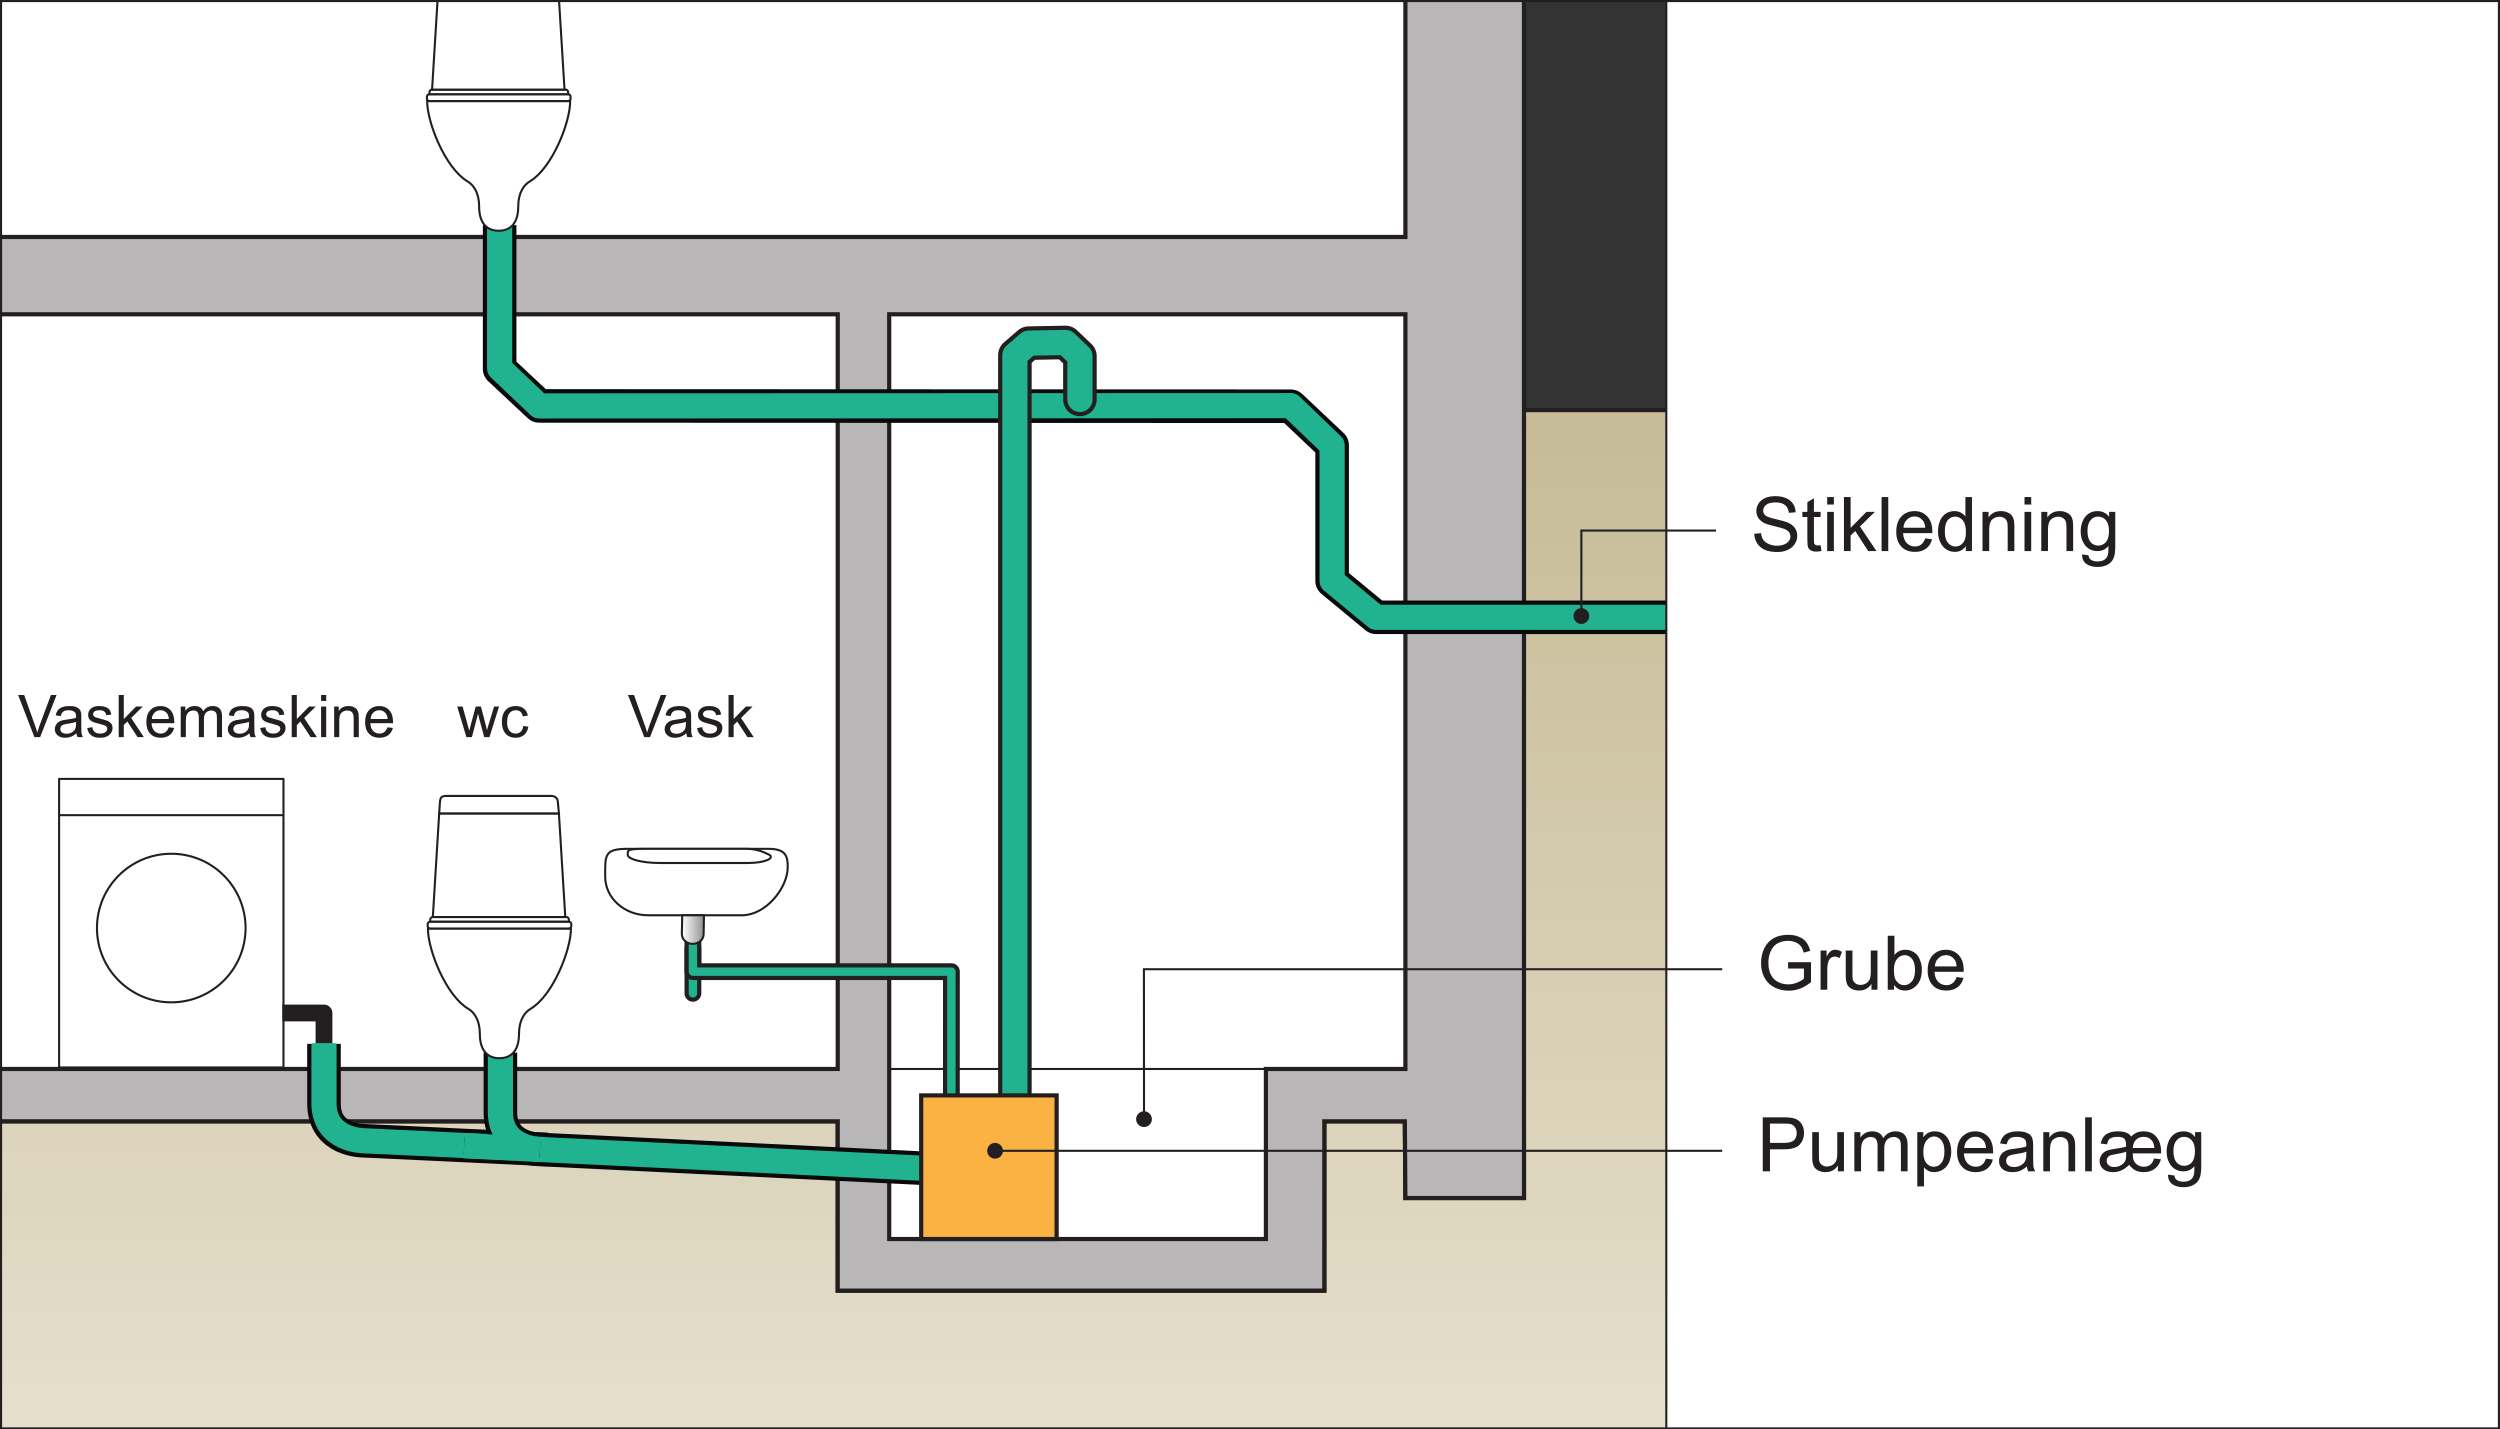
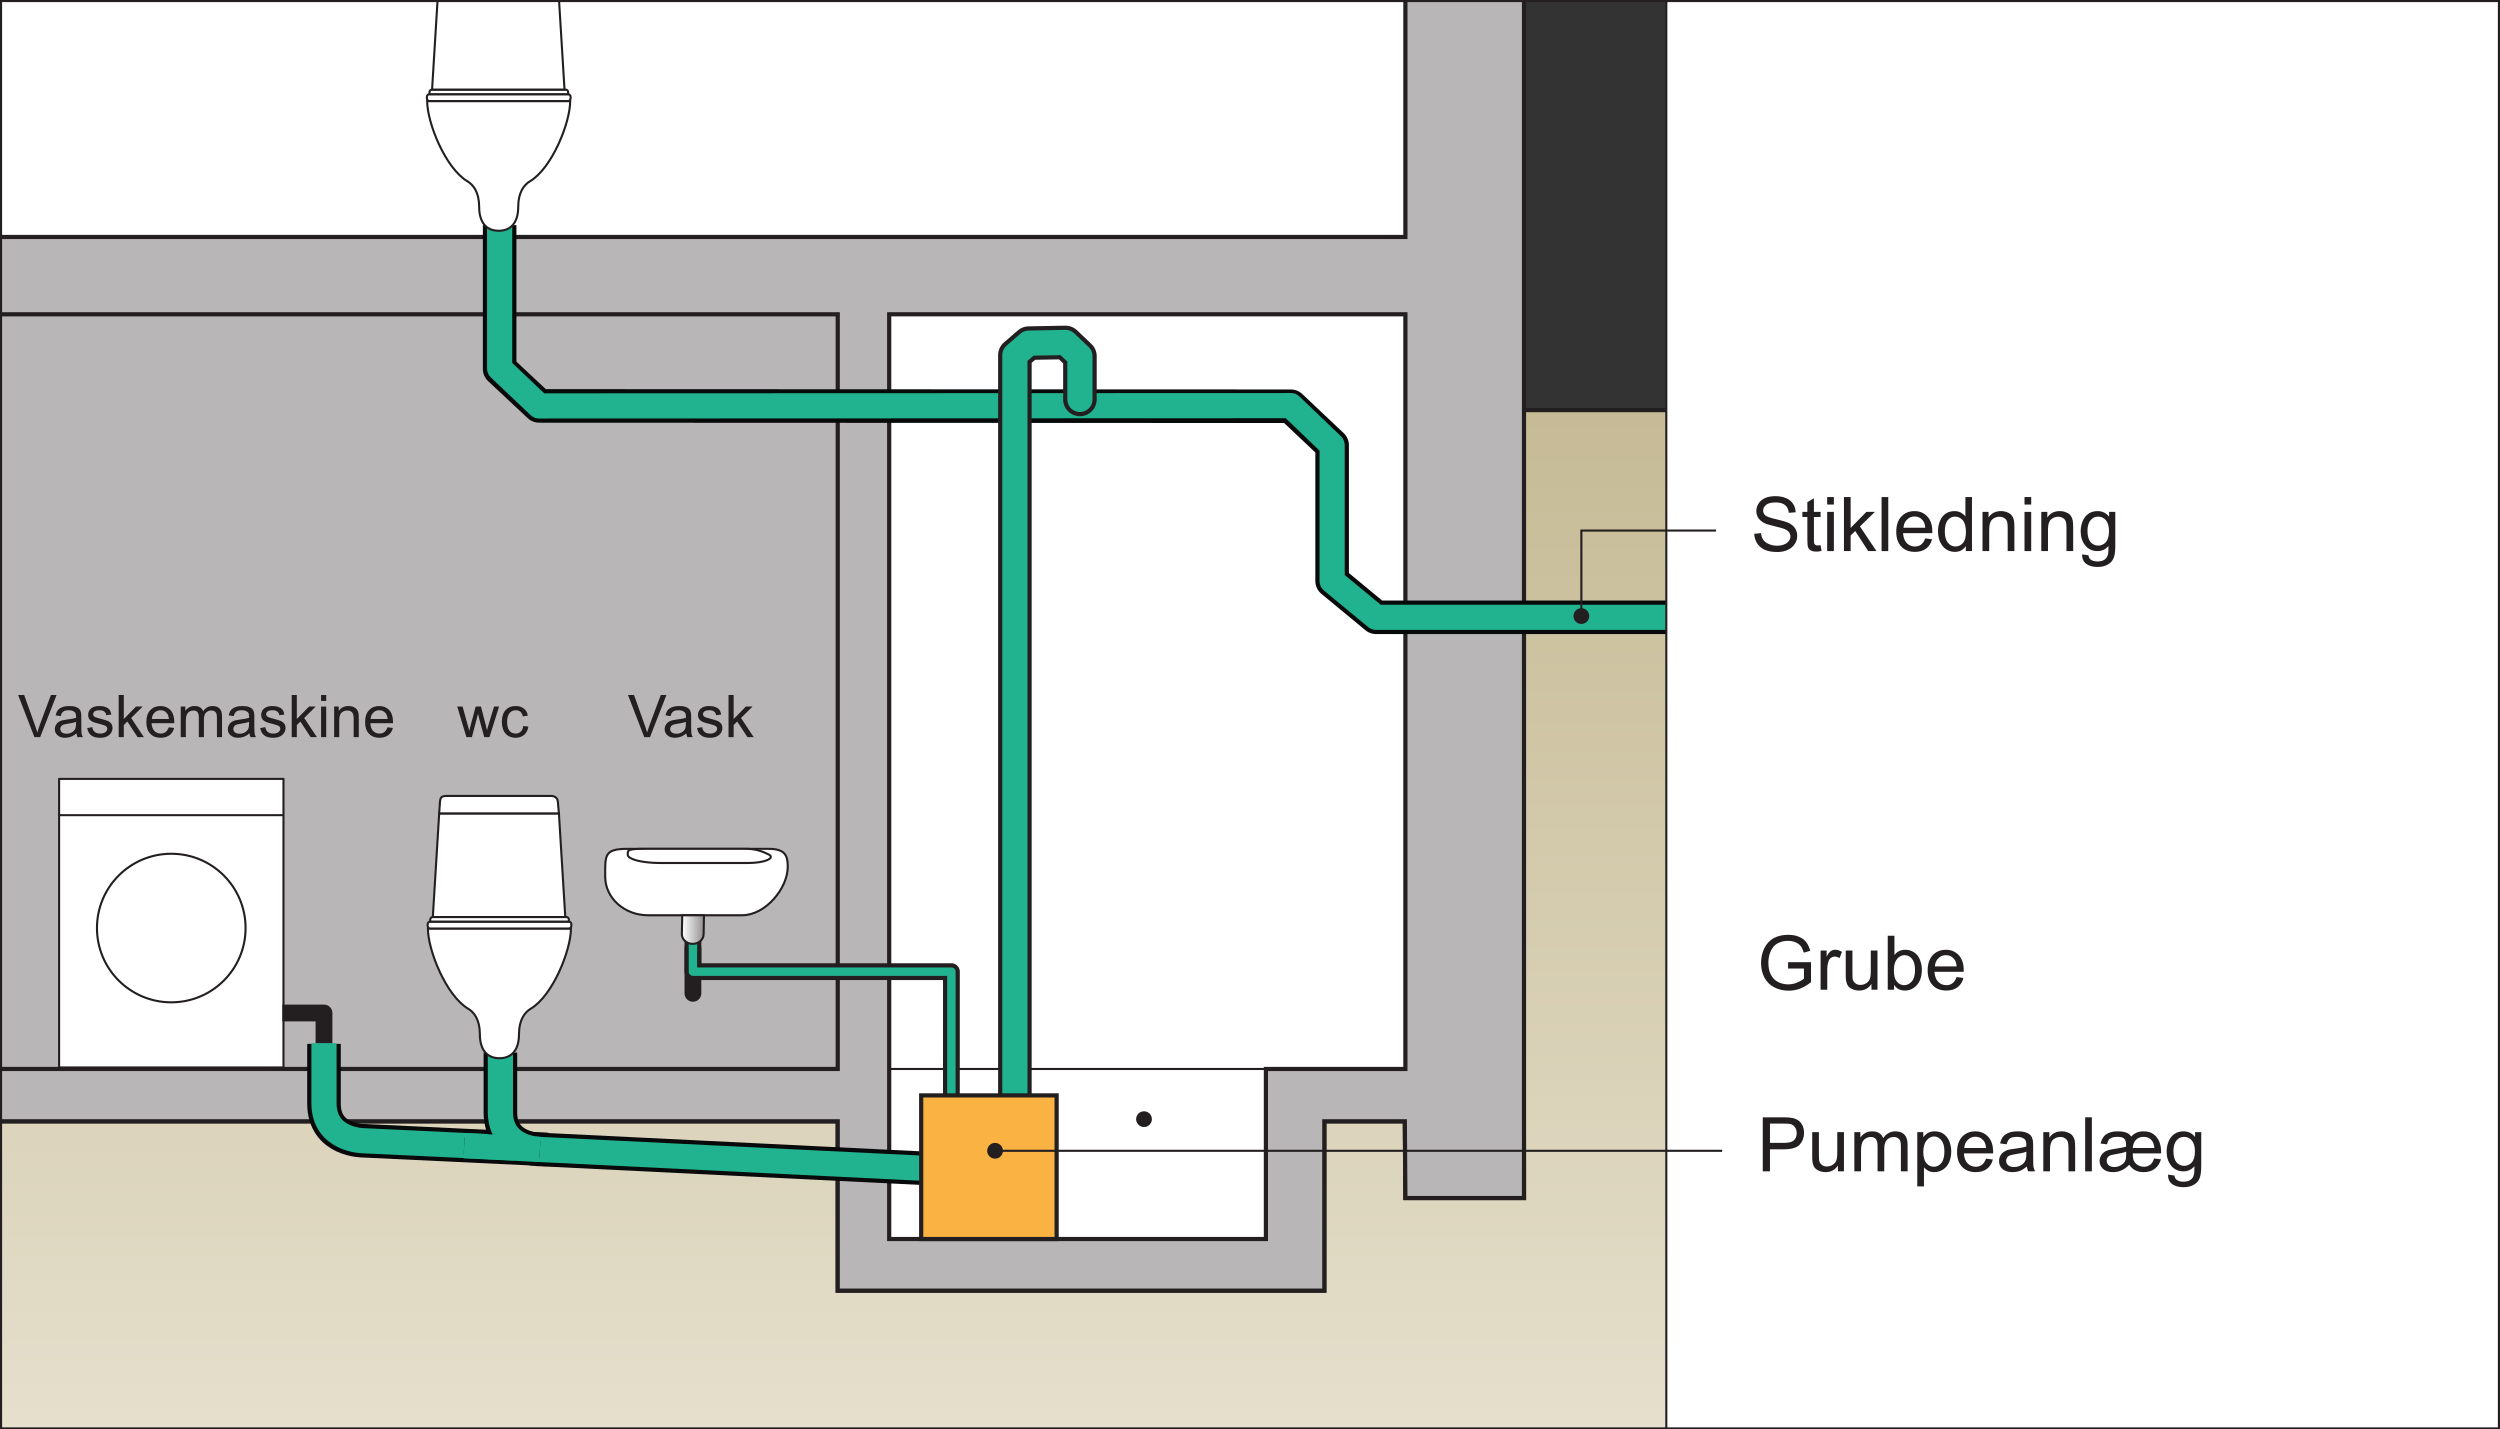
<svg xmlns="http://www.w3.org/2000/svg" xmlns:xlink="http://www.w3.org/1999/xlink" width="297.89pt" height="170.33pt" viewBox="0 0 297.89 170.33" version="1.1">
  <rect x="0" y="0" width="297.89" height="170.33" fill="#333333" stroke="none" />
  <defs>
    <g>
      <symbol overflow="visible" id="glyph0-0">
        <path style="stroke:none;" d="M 4.375 0 L 4.375 -4.375 L 0.875 -4.375 L 0.875 0 Z M 0.984 -4.266 L 4.266 -4.266 L 4.266 -0.109 L 0.984 -0.109 Z M 0.984 -4.266 " />
      </symbol>
      <symbol overflow="visible" id="glyph0-1">
        <path style="stroke:none;" d="M 1.766 0 L 2.5 -2.797 L 2.641 -2.172 L 3.234 0 L 3.859 0 L 5 -3.641 L 4.406 -3.641 L 3.766 -1.531 L 3.562 -0.828 L 3.391 -1.531 L 2.844 -3.641 L 2.219 -3.641 L 1.641 -1.5 C 1.516 -1.047 1.453 -0.797 1.453 -0.75 L 1.234 -1.547 L 0.656 -3.641 L 0.016 -3.641 L 1.109 0 Z M 1.766 0 " />
      </symbol>
      <symbol overflow="visible" id="glyph0-2">
        <path style="stroke:none;" d="M 2.531 -0.656 C 2.359 -0.5 2.156 -0.422 1.922 -0.422 C 1.625 -0.422 1.375 -0.531 1.188 -0.75 C 1 -0.984 0.906 -1.328 0.906 -1.812 C 0.906 -2.297 1.016 -2.656 1.203 -2.875 C 1.391 -3.094 1.641 -3.203 1.953 -3.203 C 2.156 -3.203 2.344 -3.141 2.484 -3.031 C 2.625 -2.891 2.734 -2.719 2.781 -2.469 L 3.375 -2.562 C 3.312 -2.922 3.156 -3.219 2.891 -3.406 C 2.641 -3.609 2.328 -3.703 1.938 -3.703 C 1.625 -3.703 1.328 -3.641 1.062 -3.5 C 0.812 -3.344 0.609 -3.125 0.469 -2.828 C 0.344 -2.531 0.281 -2.188 0.281 -1.812 C 0.281 -1.203 0.438 -0.734 0.734 -0.406 C 1.031 -0.078 1.438 0.078 1.938 0.078 C 2.328 0.078 2.656 -0.047 2.938 -0.266 C 3.203 -0.516 3.375 -0.828 3.438 -1.25 L 2.828 -1.328 C 2.797 -1.016 2.688 -0.797 2.531 -0.656 Z M 2.531 -0.656 " />
      </symbol>
      <symbol overflow="visible" id="glyph0-3">
        <path style="stroke:none;" d="M 2.656 0 L 4.609 -5.016 L 3.938 -5.016 L 2.578 -1.375 C 2.484 -1.094 2.391 -0.828 2.312 -0.547 C 2.234 -0.812 2.156 -1.078 2.047 -1.375 L 0.75 -5.016 L 0.031 -5.016 L 1.969 0 Z M 2.656 0 " />
      </symbol>
      <symbol overflow="visible" id="glyph0-4">
        <path style="stroke:none;" d="M 2.953 0 L 3.594 0 C 3.516 -0.141 3.469 -0.281 3.438 -0.438 C 3.422 -0.594 3.406 -0.953 3.406 -1.516 L 3.406 -2.344 C 3.406 -2.609 3.406 -2.797 3.375 -2.906 C 3.344 -3.078 3.281 -3.219 3.188 -3.328 C 3.094 -3.438 2.953 -3.531 2.766 -3.594 C 2.562 -3.672 2.312 -3.703 2 -3.703 C 1.688 -3.703 1.406 -3.672 1.172 -3.578 C 0.938 -3.5 0.75 -3.375 0.625 -3.219 C 0.5 -3.062 0.406 -2.844 0.359 -2.594 L 0.953 -2.5 C 1.016 -2.766 1.125 -2.953 1.266 -3.047 C 1.406 -3.156 1.609 -3.203 1.906 -3.203 C 2.219 -3.203 2.453 -3.125 2.609 -2.984 C 2.734 -2.891 2.781 -2.719 2.781 -2.469 C 2.781 -2.438 2.781 -2.391 2.781 -2.297 C 2.547 -2.219 2.188 -2.156 1.688 -2.094 C 1.438 -2.062 1.266 -2.031 1.141 -2 C 0.969 -1.953 0.828 -1.891 0.688 -1.797 C 0.562 -1.703 0.453 -1.594 0.375 -1.438 C 0.297 -1.297 0.25 -1.141 0.25 -0.953 C 0.25 -0.656 0.359 -0.406 0.578 -0.219 C 0.797 -0.016 1.094 0.078 1.5 0.078 C 1.734 0.078 1.969 0.031 2.172 -0.047 C 2.391 -0.125 2.609 -0.266 2.828 -0.453 C 2.859 -0.281 2.891 -0.141 2.953 0 Z M 2.781 -1.594 C 2.781 -1.328 2.75 -1.125 2.688 -0.984 C 2.594 -0.812 2.469 -0.672 2.281 -0.562 C 2.094 -0.453 1.891 -0.406 1.641 -0.406 C 1.406 -0.406 1.219 -0.469 1.094 -0.562 C 0.969 -0.672 0.906 -0.812 0.906 -0.984 C 0.906 -1.078 0.938 -1.188 1 -1.266 C 1.047 -1.359 1.141 -1.422 1.234 -1.469 C 1.344 -1.516 1.531 -1.547 1.781 -1.594 C 2.219 -1.656 2.562 -1.734 2.781 -1.812 Z M 2.781 -1.594 " />
      </symbol>
      <symbol overflow="visible" id="glyph0-5">
        <path style="stroke:none;" d="M 0.688 -0.219 C 0.938 -0.016 1.297 0.078 1.766 0.078 C 2.062 0.078 2.312 0.031 2.531 -0.062 C 2.766 -0.172 2.938 -0.312 3.047 -0.484 C 3.172 -0.672 3.234 -0.859 3.234 -1.078 C 3.234 -1.281 3.188 -1.453 3.094 -1.594 C 2.984 -1.734 2.844 -1.844 2.688 -1.922 C 2.5 -1.984 2.203 -2.094 1.766 -2.203 C 1.469 -2.281 1.281 -2.344 1.219 -2.359 C 1.125 -2.406 1.047 -2.453 1 -2.516 C 0.938 -2.594 0.922 -2.656 0.922 -2.734 C 0.922 -2.859 0.984 -2.969 1.094 -3.062 C 1.219 -3.156 1.422 -3.203 1.703 -3.203 C 1.938 -3.203 2.125 -3.156 2.25 -3.047 C 2.391 -2.938 2.469 -2.797 2.484 -2.609 L 3.094 -2.688 C 3.047 -2.922 2.984 -3.109 2.891 -3.25 C 2.781 -3.391 2.625 -3.5 2.406 -3.578 C 2.188 -3.672 1.938 -3.703 1.656 -3.703 C 1.469 -3.703 1.281 -3.688 1.125 -3.641 C 0.953 -3.594 0.828 -3.531 0.734 -3.453 C 0.609 -3.359 0.5 -3.25 0.438 -3.109 C 0.359 -2.969 0.328 -2.828 0.328 -2.672 C 0.328 -2.484 0.359 -2.328 0.453 -2.172 C 0.547 -2.031 0.672 -1.922 0.859 -1.828 C 1.031 -1.75 1.344 -1.656 1.797 -1.547 C 2.125 -1.453 2.328 -1.391 2.422 -1.328 C 2.547 -1.25 2.609 -1.141 2.609 -1 C 2.609 -0.844 2.531 -0.719 2.406 -0.609 C 2.266 -0.484 2.047 -0.422 1.766 -0.422 C 1.484 -0.422 1.266 -0.484 1.109 -0.625 C 0.953 -0.75 0.859 -0.938 0.828 -1.188 L 0.219 -1.078 C 0.281 -0.703 0.438 -0.406 0.688 -0.219 Z M 0.688 -0.219 " />
      </symbol>
      <symbol overflow="visible" id="glyph0-6">
        <path style="stroke:none;" d="M 1.078 0 L 1.078 -1.438 L 1.5 -1.859 L 2.719 0 L 3.469 0 L 1.953 -2.281 L 3.328 -3.641 L 2.531 -3.641 L 1.078 -2.156 L 1.078 -5.016 L 0.469 -5.016 L 0.469 0 Z M 1.078 0 " />
      </symbol>
      <symbol overflow="visible" id="glyph0-7">
        <path style="stroke:none;" d="M 2.562 -0.609 C 2.406 -0.484 2.219 -0.422 1.984 -0.422 C 1.688 -0.422 1.422 -0.531 1.219 -0.734 C 1.016 -0.953 0.906 -1.266 0.891 -1.656 L 3.594 -1.656 C 3.594 -1.734 3.594 -1.781 3.594 -1.812 C 3.594 -2.422 3.438 -2.891 3.141 -3.219 C 2.828 -3.547 2.438 -3.703 1.953 -3.703 C 1.453 -3.703 1.047 -3.547 0.734 -3.203 C 0.406 -2.875 0.266 -2.391 0.266 -1.781 C 0.266 -1.203 0.406 -0.734 0.734 -0.406 C 1.031 -0.078 1.453 0.078 1.984 0.078 C 2.406 0.078 2.75 -0.031 3.031 -0.234 C 3.297 -0.438 3.484 -0.719 3.578 -1.094 L 2.938 -1.172 C 2.844 -0.922 2.719 -0.734 2.562 -0.609 Z M 1.25 -2.922 C 1.438 -3.109 1.672 -3.203 1.953 -3.203 C 2.266 -3.203 2.516 -3.094 2.719 -2.844 C 2.844 -2.688 2.922 -2.469 2.953 -2.156 L 0.922 -2.156 C 0.938 -2.484 1.047 -2.734 1.25 -2.922 Z M 1.25 -2.922 " />
      </symbol>
      <symbol overflow="visible" id="glyph0-8">
        <path style="stroke:none;" d="M 1.078 0 L 1.078 -1.891 C 1.078 -2.219 1.109 -2.469 1.172 -2.641 C 1.25 -2.812 1.344 -2.953 1.5 -3.031 C 1.641 -3.125 1.812 -3.172 1.969 -3.172 C 2.203 -3.172 2.359 -3.109 2.469 -2.969 C 2.562 -2.828 2.625 -2.625 2.625 -2.359 L 2.625 0 L 3.234 0 L 3.234 -2.109 C 3.234 -2.484 3.312 -2.75 3.484 -2.922 C 3.656 -3.094 3.875 -3.172 4.125 -3.172 C 4.266 -3.172 4.391 -3.141 4.5 -3.078 C 4.594 -3.016 4.672 -2.922 4.719 -2.828 C 4.75 -2.703 4.781 -2.531 4.781 -2.281 L 4.781 0 L 5.391 0 L 5.391 -2.484 C 5.391 -2.906 5.297 -3.219 5.094 -3.406 C 4.906 -3.609 4.625 -3.703 4.266 -3.703 C 3.797 -3.703 3.422 -3.5 3.141 -3.078 C 3.062 -3.281 2.953 -3.438 2.766 -3.547 C 2.609 -3.656 2.375 -3.703 2.109 -3.703 C 1.875 -3.703 1.656 -3.656 1.469 -3.547 C 1.281 -3.438 1.125 -3.297 1.016 -3.125 L 1.016 -3.641 L 0.469 -3.641 L 0.469 0 Z M 1.078 0 " />
      </symbol>
      <symbol overflow="visible" id="glyph0-9">
        <path style="stroke:none;" d="M 1.078 -4.312 L 1.078 -5.016 L 0.469 -5.016 L 0.469 -4.312 Z M 1.078 0 L 1.078 -3.641 L 0.469 -3.641 L 0.469 0 Z M 1.078 0 " />
      </symbol>
      <symbol overflow="visible" id="glyph0-10">
        <path style="stroke:none;" d="M 1.078 0 L 1.078 -1.984 C 1.078 -2.453 1.172 -2.766 1.359 -2.922 C 1.547 -3.094 1.781 -3.172 2.031 -3.172 C 2.203 -3.172 2.344 -3.141 2.469 -3.062 C 2.594 -3 2.672 -2.891 2.719 -2.766 C 2.766 -2.641 2.797 -2.453 2.797 -2.203 L 2.797 0 L 3.406 0 L 3.406 -2.234 C 3.406 -2.516 3.391 -2.719 3.375 -2.828 C 3.344 -3 3.281 -3.156 3.188 -3.281 C 3.094 -3.406 2.953 -3.516 2.766 -3.594 C 2.594 -3.672 2.391 -3.703 2.172 -3.703 C 1.672 -3.703 1.281 -3.516 1.016 -3.109 L 1.016 -3.641 L 0.469 -3.641 L 0.469 0 Z M 1.078 0 " />
      </symbol>
      <symbol overflow="visible" id="glyph1-0">
        <path style="stroke:none;" d="M 5.625 0 L 5.625 -5.625 L 1.125 -5.625 L 1.125 0 Z M 1.266 -5.484 L 5.484 -5.484 L 5.484 -0.141 L 1.266 -0.141 Z M 1.266 -5.484 " />
      </symbol>
      <symbol overflow="visible" id="glyph1-1">
        <path style="stroke:none;" d="M 1.547 0 L 1.547 -2.625 L 3.203 -2.625 C 4.109 -2.625 4.75 -2.812 5.094 -3.188 C 5.438 -3.578 5.609 -4.047 5.609 -4.578 C 5.609 -4.906 5.547 -5.188 5.422 -5.469 C 5.297 -5.719 5.125 -5.938 4.906 -6.078 C 4.688 -6.234 4.422 -6.328 4.109 -6.375 C 3.875 -6.422 3.562 -6.438 3.125 -6.438 L 0.688 -6.438 L 0.688 0 Z M 1.547 -5.688 L 3.188 -5.688 C 3.578 -5.688 3.859 -5.672 3.984 -5.641 C 4.219 -5.578 4.391 -5.438 4.531 -5.25 C 4.656 -5.062 4.734 -4.828 4.734 -4.547 C 4.734 -4.188 4.609 -3.891 4.391 -3.688 C 4.156 -3.484 3.766 -3.391 3.219 -3.391 L 1.547 -3.391 Z M 1.547 -5.688 " />
      </symbol>
      <symbol overflow="visible" id="glyph1-2">
        <path style="stroke:none;" d="M 4.359 0 L 4.359 -4.672 L 3.562 -4.672 L 3.562 -2.172 C 3.562 -1.766 3.516 -1.469 3.438 -1.266 C 3.344 -1.047 3.203 -0.891 3 -0.766 C 2.797 -0.641 2.562 -0.578 2.328 -0.578 C 2.094 -0.578 1.891 -0.641 1.734 -0.766 C 1.578 -0.875 1.469 -1.047 1.406 -1.25 C 1.391 -1.391 1.375 -1.672 1.375 -2.094 L 1.375 -4.672 L 0.578 -4.672 L 0.578 -1.781 C 0.578 -1.438 0.594 -1.203 0.625 -1.047 C 0.672 -0.812 0.75 -0.609 0.859 -0.453 C 0.984 -0.297 1.156 -0.156 1.391 -0.062 C 1.641 0.047 1.891 0.094 2.172 0.094 C 2.797 0.094 3.281 -0.156 3.641 -0.688 L 3.641 0 Z M 4.359 0 " />
      </symbol>
      <symbol overflow="visible" id="glyph1-3">
        <path style="stroke:none;" d="M 1.391 0 L 1.391 -2.422 C 1.391 -2.844 1.438 -3.172 1.516 -3.391 C 1.609 -3.625 1.734 -3.781 1.922 -3.906 C 2.109 -4.016 2.328 -4.094 2.531 -4.094 C 2.828 -4.094 3.047 -4 3.172 -3.828 C 3.297 -3.641 3.359 -3.391 3.359 -3.031 L 3.359 0 L 4.156 0 L 4.156 -2.703 C 4.156 -3.188 4.266 -3.531 4.484 -3.766 C 4.703 -3.984 4.984 -4.094 5.297 -4.094 C 5.484 -4.094 5.641 -4.047 5.781 -3.953 C 5.906 -3.875 6.016 -3.766 6.062 -3.625 C 6.109 -3.484 6.141 -3.266 6.141 -2.938 L 6.141 0 L 6.938 0 L 6.938 -3.203 C 6.938 -3.734 6.797 -4.125 6.547 -4.391 C 6.297 -4.641 5.953 -4.766 5.484 -4.766 C 4.891 -4.766 4.406 -4.5 4.031 -3.953 C 3.938 -4.219 3.781 -4.406 3.562 -4.547 C 3.344 -4.703 3.062 -4.766 2.719 -4.766 C 2.406 -4.766 2.141 -4.703 1.891 -4.562 C 1.641 -4.422 1.453 -4.234 1.312 -4.016 L 1.312 -4.672 L 0.594 -4.672 L 0.594 0 Z M 1.391 0 " />
      </symbol>
      <symbol overflow="visible" id="glyph1-4">
        <path style="stroke:none;" d="M 1.391 1.797 L 1.391 -0.484 C 1.516 -0.312 1.688 -0.188 1.906 -0.062 C 2.109 0.047 2.344 0.094 2.609 0.094 C 2.969 0.094 3.312 0 3.641 -0.203 C 3.969 -0.406 4.219 -0.703 4.391 -1.078 C 4.547 -1.469 4.641 -1.891 4.641 -2.359 C 4.641 -2.812 4.562 -3.219 4.406 -3.594 C 4.25 -3.969 4.016 -4.25 3.719 -4.469 C 3.422 -4.672 3.062 -4.766 2.656 -4.766 C 2.359 -4.766 2.109 -4.703 1.891 -4.594 C 1.672 -4.469 1.484 -4.297 1.312 -4.062 L 1.312 -4.672 L 0.594 -4.672 L 0.594 1.797 Z M 1.703 -3.688 C 1.969 -4 2.266 -4.156 2.594 -4.156 C 2.938 -4.156 3.219 -4 3.469 -3.703 C 3.703 -3.406 3.828 -2.969 3.828 -2.375 C 3.828 -1.75 3.703 -1.281 3.453 -0.984 C 3.219 -0.688 2.906 -0.547 2.562 -0.547 C 2.219 -0.547 1.922 -0.688 1.672 -0.984 C 1.438 -1.266 1.312 -1.703 1.312 -2.297 C 1.312 -2.906 1.438 -3.359 1.703 -3.688 Z M 1.703 -3.688 " />
      </symbol>
      <symbol overflow="visible" id="glyph1-5">
        <path style="stroke:none;" d="M 3.297 -0.781 C 3.094 -0.625 2.844 -0.547 2.562 -0.547 C 2.156 -0.547 1.844 -0.688 1.578 -0.953 C 1.312 -1.234 1.172 -1.625 1.141 -2.141 L 4.625 -2.141 C 4.625 -2.219 4.625 -2.297 4.625 -2.344 C 4.625 -3.109 4.422 -3.703 4.031 -4.125 C 3.641 -4.547 3.125 -4.766 2.516 -4.766 C 1.859 -4.766 1.344 -4.547 0.938 -4.125 C 0.531 -3.688 0.328 -3.078 0.328 -2.297 C 0.328 -1.531 0.531 -0.953 0.938 -0.531 C 1.328 -0.109 1.875 0.094 2.562 0.094 C 3.094 0.094 3.531 -0.031 3.891 -0.297 C 4.234 -0.562 4.469 -0.922 4.594 -1.406 L 3.781 -1.516 C 3.656 -1.172 3.5 -0.938 3.297 -0.781 Z M 1.609 -3.75 C 1.844 -4 2.156 -4.125 2.516 -4.125 C 2.922 -4.125 3.234 -3.969 3.484 -3.656 C 3.656 -3.469 3.75 -3.172 3.781 -2.781 L 1.188 -2.781 C 1.219 -3.188 1.344 -3.516 1.609 -3.75 Z M 1.609 -3.75 " />
      </symbol>
      <symbol overflow="visible" id="glyph1-6">
        <path style="stroke:none;" d="M 3.797 0 L 4.625 0 C 4.531 -0.188 4.469 -0.375 4.422 -0.562 C 4.406 -0.75 4.391 -1.219 4.391 -1.953 L 4.391 -3 C 4.391 -3.359 4.375 -3.594 4.344 -3.734 C 4.297 -3.953 4.219 -4.125 4.094 -4.281 C 3.984 -4.422 3.797 -4.531 3.547 -4.625 C 3.297 -4.719 2.969 -4.766 2.578 -4.766 C 2.172 -4.766 1.812 -4.719 1.516 -4.609 C 1.203 -4.484 0.969 -4.344 0.812 -4.125 C 0.641 -3.938 0.531 -3.656 0.453 -3.328 L 1.234 -3.219 C 1.312 -3.562 1.453 -3.781 1.625 -3.922 C 1.812 -4.047 2.078 -4.109 2.453 -4.109 C 2.859 -4.109 3.156 -4.016 3.359 -3.844 C 3.516 -3.719 3.578 -3.484 3.578 -3.172 C 3.578 -3.141 3.578 -3.062 3.578 -2.969 C 3.281 -2.859 2.812 -2.766 2.156 -2.688 C 1.859 -2.656 1.625 -2.609 1.453 -2.578 C 1.25 -2.516 1.062 -2.438 0.891 -2.312 C 0.719 -2.203 0.578 -2.047 0.484 -1.859 C 0.375 -1.672 0.328 -1.453 0.328 -1.234 C 0.328 -0.844 0.453 -0.516 0.734 -0.281 C 1.016 -0.031 1.406 0.094 1.922 0.094 C 2.234 0.094 2.531 0.047 2.797 -0.047 C 3.062 -0.156 3.344 -0.328 3.641 -0.578 C 3.672 -0.359 3.719 -0.172 3.797 0 Z M 3.578 -2.047 C 3.578 -1.703 3.531 -1.438 3.453 -1.266 C 3.344 -1.031 3.172 -0.859 2.922 -0.719 C 2.688 -0.578 2.422 -0.516 2.109 -0.516 C 1.797 -0.516 1.562 -0.594 1.406 -0.734 C 1.25 -0.875 1.172 -1.047 1.172 -1.266 C 1.172 -1.391 1.203 -1.516 1.281 -1.625 C 1.344 -1.75 1.453 -1.828 1.594 -1.891 C 1.734 -1.938 1.969 -2 2.281 -2.047 C 2.859 -2.125 3.297 -2.219 3.578 -2.344 Z M 3.578 -2.047 " />
      </symbol>
      <symbol overflow="visible" id="glyph1-7">
        <path style="stroke:none;" d="M 1.391 0 L 1.391 -2.547 C 1.391 -3.156 1.516 -3.562 1.75 -3.766 C 2 -3.984 2.281 -4.094 2.625 -4.094 C 2.828 -4.094 3.016 -4.047 3.172 -3.938 C 3.328 -3.859 3.438 -3.719 3.5 -3.562 C 3.562 -3.406 3.594 -3.156 3.594 -2.828 L 3.594 0 L 4.391 0 L 4.391 -2.875 C 4.391 -3.234 4.359 -3.484 4.344 -3.641 C 4.297 -3.859 4.219 -4.062 4.094 -4.219 C 3.984 -4.391 3.797 -4.516 3.562 -4.609 C 3.328 -4.719 3.062 -4.766 2.797 -4.766 C 2.141 -4.766 1.641 -4.516 1.312 -4 L 1.312 -4.672 L 0.594 -4.672 L 0.594 0 Z M 1.391 0 " />
      </symbol>
      <symbol overflow="visible" id="glyph1-8">
        <path style="stroke:none;" d="M 1.375 0 L 1.375 -6.438 L 0.578 -6.438 L 0.578 0 Z M 1.375 0 " />
      </symbol>
      <symbol overflow="visible" id="glyph1-9">
        <path style="stroke:none;" d="M 6.781 -1.531 C 6.703 -1.219 6.562 -0.984 6.359 -0.812 C 6.141 -0.641 5.891 -0.547 5.594 -0.547 C 5.328 -0.547 5.094 -0.609 4.875 -0.734 C 4.656 -0.859 4.5 -1.031 4.406 -1.219 C 4.297 -1.406 4.25 -1.703 4.25 -2.141 L 7.625 -2.141 C 7.625 -2.266 7.625 -2.344 7.625 -2.406 C 7.625 -2.766 7.562 -3.141 7.422 -3.516 C 7.266 -3.891 7.047 -4.188 6.734 -4.422 C 6.422 -4.656 6.031 -4.766 5.562 -4.766 C 5.219 -4.766 4.938 -4.719 4.703 -4.609 C 4.469 -4.5 4.25 -4.344 4.062 -4.141 C 3.938 -4.328 3.797 -4.469 3.625 -4.547 C 3.328 -4.703 2.938 -4.766 2.453 -4.766 C 2.062 -4.766 1.734 -4.719 1.438 -4.594 C 1.156 -4.484 0.922 -4.328 0.781 -4.125 C 0.625 -3.922 0.5 -3.656 0.422 -3.312 L 1.188 -3.219 C 1.234 -3.469 1.312 -3.641 1.391 -3.766 C 1.469 -3.875 1.609 -3.953 1.781 -4.016 C 1.969 -4.094 2.172 -4.109 2.438 -4.109 C 2.812 -4.109 3.078 -4.047 3.234 -3.891 C 3.391 -3.75 3.453 -3.484 3.453 -3.109 C 3.453 -3.062 3.453 -3 3.453 -2.938 C 3.156 -2.859 2.797 -2.781 2.344 -2.719 C 1.797 -2.641 1.375 -2.562 1.109 -2.438 C 0.859 -2.328 0.656 -2.156 0.516 -1.938 C 0.375 -1.719 0.297 -1.484 0.297 -1.234 C 0.297 -0.859 0.438 -0.547 0.719 -0.281 C 1 -0.031 1.391 0.094 1.891 0.094 C 2.25 0.094 2.578 0.031 2.891 -0.109 C 3.219 -0.25 3.516 -0.469 3.828 -0.781 C 4.047 -0.469 4.297 -0.25 4.578 -0.109 C 4.859 0.031 5.188 0.094 5.562 0.094 C 6.078 0.094 6.516 -0.031 6.859 -0.297 C 7.219 -0.562 7.469 -0.938 7.609 -1.438 Z M 4.641 -3.766 C 4.875 -4 5.188 -4.109 5.547 -4.109 C 5.906 -4.109 6.203 -4 6.422 -3.781 C 6.656 -3.578 6.781 -3.234 6.828 -2.781 L 4.25 -2.781 C 4.281 -3.203 4.406 -3.531 4.641 -3.766 Z M 3.406 -1.391 C 3.328 -1.141 3.172 -0.938 2.922 -0.781 C 2.672 -0.609 2.375 -0.516 2.047 -0.516 C 1.75 -0.516 1.516 -0.594 1.375 -0.734 C 1.219 -0.875 1.141 -1.047 1.141 -1.266 C 1.141 -1.469 1.219 -1.656 1.391 -1.797 C 1.516 -1.906 1.75 -1.969 2.062 -2.016 C 2.766 -2.141 3.234 -2.234 3.469 -2.344 C 3.469 -1.859 3.453 -1.547 3.406 -1.391 Z M 3.406 -1.391 " />
      </symbol>
      <symbol overflow="visible" id="glyph1-10">
        <path style="stroke:none;" d="M 0.938 1.516 C 1.281 1.766 1.734 1.891 2.297 1.891 C 2.766 1.891 3.156 1.797 3.469 1.625 C 3.797 1.453 4.031 1.219 4.172 0.906 C 4.328 0.609 4.406 0.094 4.406 -0.641 L 4.406 -4.672 L 3.672 -4.672 L 3.672 -4.094 C 3.312 -4.547 2.859 -4.766 2.297 -4.766 C 1.906 -4.766 1.531 -4.672 1.234 -4.469 C 0.922 -4.25 0.688 -3.969 0.531 -3.594 C 0.375 -3.219 0.281 -2.812 0.281 -2.359 C 0.281 -1.703 0.453 -1.156 0.812 -0.688 C 1.172 -0.234 1.672 0 2.297 0 C 2.812 0 3.25 -0.203 3.594 -0.609 C 3.594 -0.094 3.578 0.25 3.531 0.391 C 3.469 0.672 3.344 0.859 3.125 1.016 C 2.938 1.156 2.656 1.234 2.281 1.234 C 1.938 1.234 1.672 1.156 1.484 1.016 C 1.328 0.906 1.234 0.734 1.219 0.5 L 0.453 0.391 C 0.438 0.891 0.609 1.266 0.938 1.516 Z M 1.469 -3.688 C 1.703 -3.969 2 -4.109 2.359 -4.109 C 2.719 -4.109 3.031 -3.969 3.281 -3.688 C 3.531 -3.391 3.656 -2.969 3.656 -2.391 C 3.656 -1.797 3.531 -1.359 3.297 -1.078 C 3.047 -0.797 2.734 -0.656 2.375 -0.656 C 2 -0.656 1.703 -0.797 1.453 -1.078 C 1.219 -1.359 1.094 -1.812 1.094 -2.406 C 1.094 -2.984 1.219 -3.406 1.469 -3.688 Z M 1.469 -3.688 " />
      </symbol>
      <symbol overflow="visible" id="glyph1-11">
        <path style="stroke:none;" d="" />
      </symbol>
      <symbol overflow="visible" id="glyph1-12">
        <path style="stroke:none;" d="M 0.766 -0.906 C 0.984 -0.578 1.297 -0.312 1.688 -0.141 C 2.094 0.031 2.578 0.109 3.156 0.109 C 3.625 0.109 4.031 0.031 4.391 -0.141 C 4.766 -0.312 5.047 -0.547 5.234 -0.844 C 5.438 -1.156 5.531 -1.469 5.531 -1.812 C 5.531 -2.156 5.438 -2.469 5.266 -2.734 C 5.078 -3 4.812 -3.219 4.438 -3.391 C 4.188 -3.5 3.703 -3.641 3.016 -3.797 C 2.328 -3.953 1.891 -4.109 1.734 -4.25 C 1.562 -4.406 1.469 -4.594 1.469 -4.828 C 1.469 -5.094 1.594 -5.312 1.828 -5.516 C 2.062 -5.703 2.438 -5.797 2.969 -5.797 C 3.453 -5.797 3.828 -5.688 4.078 -5.484 C 4.344 -5.281 4.484 -4.969 4.531 -4.562 L 5.344 -4.625 C 5.328 -5 5.234 -5.344 5.031 -5.641 C 4.828 -5.938 4.547 -6.172 4.188 -6.312 C 3.828 -6.469 3.406 -6.547 2.922 -6.547 C 2.5 -6.547 2.094 -6.484 1.75 -6.344 C 1.391 -6.188 1.109 -5.969 0.938 -5.688 C 0.75 -5.406 0.656 -5.109 0.656 -4.766 C 0.656 -4.469 0.734 -4.219 0.875 -3.969 C 1.031 -3.734 1.266 -3.531 1.562 -3.359 C 1.812 -3.234 2.219 -3.109 2.812 -2.969 C 3.406 -2.828 3.781 -2.719 3.953 -2.656 C 4.234 -2.547 4.422 -2.422 4.531 -2.281 C 4.656 -2.125 4.719 -1.938 4.719 -1.75 C 4.719 -1.547 4.656 -1.359 4.531 -1.203 C 4.406 -1.031 4.234 -0.891 3.984 -0.797 C 3.719 -0.688 3.438 -0.641 3.109 -0.641 C 2.75 -0.641 2.422 -0.719 2.141 -0.844 C 1.844 -0.969 1.625 -1.141 1.484 -1.344 C 1.344 -1.547 1.25 -1.812 1.219 -2.141 L 0.406 -2.062 C 0.422 -1.641 0.547 -1.25 0.766 -0.906 Z M 0.766 -0.906 " />
      </symbol>
      <symbol overflow="visible" id="glyph1-13">
        <path style="stroke:none;" d="M 1.969 -0.672 C 1.859 -0.672 1.766 -0.688 1.703 -0.734 C 1.641 -0.781 1.594 -0.812 1.562 -0.891 C 1.531 -0.953 1.516 -1.094 1.516 -1.328 L 1.516 -4.062 L 2.312 -4.062 L 2.312 -4.672 L 1.516 -4.672 L 1.516 -6.297 L 0.734 -5.828 L 0.734 -4.672 L 0.141 -4.672 L 0.141 -4.062 L 0.734 -4.062 L 0.734 -1.375 C 0.734 -0.891 0.766 -0.578 0.828 -0.438 C 0.891 -0.281 1 -0.156 1.156 -0.078 C 1.312 0.016 1.531 0.062 1.828 0.062 C 2 0.062 2.203 0.031 2.422 -0.016 L 2.312 -0.703 C 2.172 -0.688 2.047 -0.672 1.969 -0.672 Z M 1.969 -0.672 " />
      </symbol>
      <symbol overflow="visible" id="glyph1-14">
        <path style="stroke:none;" d="M 1.391 -5.547 L 1.391 -6.438 L 0.594 -6.438 L 0.594 -5.547 Z M 1.391 0 L 1.391 -4.672 L 0.594 -4.672 L 0.594 0 Z M 1.391 0 " />
      </symbol>
      <symbol overflow="visible" id="glyph1-15">
        <path style="stroke:none;" d="M 1.391 0 L 1.391 -1.859 L 1.938 -2.391 L 3.484 0 L 4.469 0 L 2.5 -2.938 L 4.281 -4.672 L 3.266 -4.672 L 1.391 -2.766 L 1.391 -6.438 L 0.594 -6.438 L 0.594 0 Z M 1.391 0 " />
      </symbol>
      <symbol overflow="visible" id="glyph1-16">
        <path style="stroke:none;" d="M 4.344 0 L 4.344 -6.438 L 3.562 -6.438 L 3.562 -4.125 C 3.422 -4.312 3.234 -4.469 3.016 -4.594 C 2.797 -4.703 2.547 -4.766 2.266 -4.766 C 1.875 -4.766 1.531 -4.672 1.219 -4.469 C 0.922 -4.266 0.688 -3.984 0.531 -3.594 C 0.375 -3.219 0.297 -2.797 0.297 -2.328 C 0.297 -1.859 0.391 -1.438 0.562 -1.062 C 0.734 -0.703 0.969 -0.406 1.281 -0.203 C 1.594 0 1.938 0.094 2.297 0.094 C 2.875 0.094 3.312 -0.141 3.609 -0.594 L 3.609 0 Z M 1.453 -3.688 C 1.703 -3.969 1.984 -4.109 2.344 -4.109 C 2.703 -4.109 3 -3.953 3.266 -3.656 C 3.5 -3.359 3.625 -2.891 3.625 -2.266 C 3.625 -1.688 3.516 -1.25 3.266 -0.969 C 3.031 -0.688 2.734 -0.547 2.375 -0.547 C 2.031 -0.547 1.734 -0.688 1.484 -0.984 C 1.234 -1.281 1.109 -1.734 1.109 -2.328 C 1.109 -2.938 1.219 -3.391 1.453 -3.688 Z M 1.453 -3.688 " />
      </symbol>
      <symbol overflow="visible" id="glyph1-17">
        <path style="stroke:none;" d="M 5.594 -2.531 L 5.594 -1.328 C 5.422 -1.156 5.141 -1.016 4.797 -0.859 C 4.453 -0.719 4.094 -0.641 3.719 -0.641 C 3.297 -0.641 2.891 -0.734 2.516 -0.922 C 2.141 -1.109 1.859 -1.406 1.656 -1.797 C 1.453 -2.172 1.359 -2.656 1.359 -3.234 C 1.359 -3.703 1.438 -4.141 1.609 -4.531 C 1.703 -4.766 1.844 -4.984 2 -5.172 C 2.188 -5.375 2.406 -5.531 2.703 -5.641 C 2.984 -5.766 3.328 -5.828 3.703 -5.828 C 4.031 -5.828 4.328 -5.766 4.594 -5.656 C 4.859 -5.547 5.062 -5.391 5.219 -5.203 C 5.359 -5.016 5.469 -4.766 5.578 -4.422 L 6.344 -4.641 C 6.234 -5.078 6.062 -5.422 5.844 -5.703 C 5.641 -5.969 5.344 -6.172 4.969 -6.328 C 4.594 -6.484 4.172 -6.547 3.703 -6.547 C 3.062 -6.547 2.5 -6.422 2 -6.156 C 1.516 -5.891 1.141 -5.484 0.875 -4.953 C 0.609 -4.406 0.484 -3.812 0.484 -3.188 C 0.484 -2.562 0.609 -1.984 0.875 -1.469 C 1.141 -0.969 1.531 -0.562 2.047 -0.297 C 2.562 -0.031 3.125 0.109 3.766 0.109 C 4.234 0.109 4.703 0.031 5.141 -0.141 C 5.578 -0.312 6.016 -0.562 6.438 -0.906 L 6.438 -3.281 L 3.703 -3.281 L 3.703 -2.531 Z M 5.594 -2.531 " />
      </symbol>
      <symbol overflow="visible" id="glyph1-18">
        <path style="stroke:none;" d="M 1.375 0 L 1.375 -2.438 C 1.375 -2.766 1.422 -3.078 1.516 -3.359 C 1.562 -3.547 1.672 -3.688 1.797 -3.797 C 1.938 -3.891 2.094 -3.953 2.266 -3.953 C 2.453 -3.953 2.641 -3.891 2.844 -3.781 L 3.125 -4.516 C 2.844 -4.688 2.578 -4.766 2.312 -4.766 C 2.125 -4.766 1.953 -4.719 1.797 -4.609 C 1.641 -4.516 1.469 -4.281 1.297 -3.953 L 1.297 -4.672 L 0.578 -4.672 L 0.578 0 Z M 1.375 0 " />
      </symbol>
      <symbol overflow="visible" id="glyph1-19">
        <path style="stroke:none;" d="M 1.328 -0.578 C 1.641 -0.125 2.062 0.094 2.625 0.094 C 3.172 0.094 3.641 -0.109 4.047 -0.562 C 4.438 -0.984 4.641 -1.609 4.641 -2.406 C 4.641 -2.75 4.594 -3.062 4.484 -3.359 C 4.406 -3.641 4.281 -3.891 4.109 -4.109 C 3.938 -4.312 3.719 -4.484 3.469 -4.594 C 3.219 -4.719 2.938 -4.766 2.656 -4.766 C 2.141 -4.766 1.703 -4.562 1.375 -4.141 L 1.375 -6.438 L 0.578 -6.438 L 0.578 0 L 1.328 0 Z M 1.688 -3.672 C 1.938 -3.969 2.234 -4.125 2.578 -4.125 C 2.922 -4.125 3.219 -3.984 3.469 -3.688 C 3.703 -3.406 3.828 -2.953 3.828 -2.344 C 3.828 -1.75 3.703 -1.297 3.453 -1 C 3.188 -0.703 2.891 -0.547 2.562 -0.547 C 2.125 -0.547 1.797 -0.75 1.531 -1.156 C 1.391 -1.406 1.312 -1.812 1.312 -2.359 C 1.312 -2.938 1.438 -3.375 1.688 -3.672 Z M 1.688 -3.672 " />
      </symbol>
    </g>
    <clipPath id="clip1">
      <path d="M 181.398 48.828 L 247.801 48.828 L 247.801 58.629 L 181.398 58.629 Z M 157.699 133.531 L 167.398 133.531 L 167.398 134.531 L 157.699 134.531 Z M 181.5 58.629 L 247.801 58.629 L 247.801 142.73 L 181.5 142.73 Z M 157.699 134.531 L 167.5 134.531 L 167.5 142.73 L 157.699 142.73 Z M 157.699 142.73 L 247.801 142.73 L 247.801 153.73 L 157.699 153.73 Z M 0.125 133.531 L 99.898 133.531 L 99.898 153.73 L 0.125 153.73 Z M 0.125 153.73 L 247.801 153.73 L 247.801 170.203 L 0.125 170.203 Z M 0.125 153.73 " />
    </clipPath>
    <clipPath id="clip2">
      <path d="M 247.777 212.574 L -33.688 212.574 L -33.688 65.449 L -15.402 65.449 L -15.402 142.543 L -1.48 142.543 L -1.48 133.609 L 99.82 133.609 L 99.82 153.789 L 157.801 153.789 L 157.801 133.609 L 167.395 133.609 L 167.461 142.75 L 181.594 142.75 L 181.488 48.867 L 247.777 48.867 Z M 247.777 212.574 " />
    </clipPath>
    <linearGradient id="linear0" gradientUnits="userSpaceOnUse" x1="0.259" y1="0" x2="1" y2="0" gradientTransform="matrix(-0,-163.707,163.707,-0,107.044,212.573)">
      <stop offset="0" style="stop-color:rgb(89.734%,87.373%,79.951%);stop-opacity:1;" />
      <stop offset="0.016" style="stop-color:rgb(89.636%,87.256%,79.77%);stop-opacity:1;" />
      <stop offset="0.031" style="stop-color:rgb(89.441%,87.024%,79.407%);stop-opacity:1;" />
      <stop offset="0.047" style="stop-color:rgb(89.246%,86.789%,79.044%);stop-opacity:1;" />
      <stop offset="0.062" style="stop-color:rgb(89.052%,86.557%,78.682%);stop-opacity:1;" />
      <stop offset="0.078" style="stop-color:rgb(88.855%,86.324%,78.32%);stop-opacity:1;" />
      <stop offset="0.094" style="stop-color:rgb(88.66%,86.09%,77.959%);stop-opacity:1;" />
      <stop offset="0.109" style="stop-color:rgb(88.464%,85.858%,77.6%);stop-opacity:1;" />
      <stop offset="0.125" style="stop-color:rgb(88.271%,85.626%,77.24%);stop-opacity:1;" />
      <stop offset="0.141" style="stop-color:rgb(88.075%,85.396%,76.883%);stop-opacity:1;" />
      <stop offset="0.156" style="stop-color:rgb(87.88%,85.165%,76.524%);stop-opacity:1;" />
      <stop offset="0.172" style="stop-color:rgb(87.686%,84.933%,76.169%);stop-opacity:1;" />
      <stop offset="0.188" style="stop-color:rgb(87.491%,84.703%,75.813%);stop-opacity:1;" />
      <stop offset="0.203" style="stop-color:rgb(87.296%,84.474%,75.459%);stop-opacity:1;" />
      <stop offset="0.219" style="stop-color:rgb(87.1%,84.244%,75.105%);stop-opacity:1;" />
      <stop offset="0.234" style="stop-color:rgb(86.906%,84.013%,74.751%);stop-opacity:1;" />
      <stop offset="0.25" style="stop-color:rgb(86.713%,83.786%,74.399%);stop-opacity:1;" />
      <stop offset="0.266" style="stop-color:rgb(86.519%,83.557%,74.048%);stop-opacity:1;" />
      <stop offset="0.281" style="stop-color:rgb(86.324%,83.328%,73.697%);stop-opacity:1;" />
      <stop offset="0.297" style="stop-color:rgb(86.13%,83.101%,73.349%);stop-opacity:1;" />
      <stop offset="0.312" style="stop-color:rgb(85.936%,82.874%,73%);stop-opacity:1;" />
      <stop offset="0.328" style="stop-color:rgb(85.742%,82.648%,72.653%);stop-opacity:1;" />
      <stop offset="0.344" style="stop-color:rgb(85.548%,82.42%,72.305%);stop-opacity:1;" />
      <stop offset="0.359" style="stop-color:rgb(85.356%,82.196%,71.96%);stop-opacity:1;" />
      <stop offset="0.375" style="stop-color:rgb(85.164%,81.97%,71.614%);stop-opacity:1;" />
      <stop offset="0.391" style="stop-color:rgb(84.97%,81.744%,71.271%);stop-opacity:1;" />
      <stop offset="0.406" style="stop-color:rgb(84.778%,81.52%,70.929%);stop-opacity:1;" />
      <stop offset="0.422" style="stop-color:rgb(84.584%,81.294%,70.586%);stop-opacity:1;" />
      <stop offset="0.438" style="stop-color:rgb(84.39%,81.071%,70.244%);stop-opacity:1;" />
      <stop offset="0.453" style="stop-color:rgb(84.2%,80.849%,69.905%);stop-opacity:1;" />
      <stop offset="0.469" style="stop-color:rgb(84.007%,80.624%,69.566%);stop-opacity:1;" />
      <stop offset="0.484" style="stop-color:rgb(83.817%,80.403%,69.228%);stop-opacity:1;" />
      <stop offset="0.5" style="stop-color:rgb(83.623%,80.18%,68.889%);stop-opacity:1;" />
      <stop offset="0.516" style="stop-color:rgb(83.432%,79.958%,68.553%);stop-opacity:1;" />
      <stop offset="0.531" style="stop-color:rgb(83.24%,79.736%,68.217%);stop-opacity:1;" />
      <stop offset="0.547" style="stop-color:rgb(83.049%,79.517%,67.883%);stop-opacity:1;" />
      <stop offset="0.562" style="stop-color:rgb(82.857%,79.295%,67.549%);stop-opacity:1;" />
      <stop offset="0.578" style="stop-color:rgb(82.666%,79.077%,67.218%);stop-opacity:1;" />
      <stop offset="0.594" style="stop-color:rgb(82.477%,78.856%,66.885%);stop-opacity:1;" />
      <stop offset="0.609" style="stop-color:rgb(82.285%,78.636%,66.554%);stop-opacity:1;" />
      <stop offset="0.625" style="stop-color:rgb(82.094%,78.418%,66.225%);stop-opacity:1;" />
      <stop offset="0.641" style="stop-color:rgb(81.905%,78.2%,65.897%);stop-opacity:1;" />
      <stop offset="0.656" style="stop-color:rgb(81.715%,77.983%,65.569%);stop-opacity:1;" />
      <stop offset="0.672" style="stop-color:rgb(81.525%,77.766%,65.242%);stop-opacity:1;" />
      <stop offset="0.688" style="stop-color:rgb(81.335%,77.548%,64.915%);stop-opacity:1;" />
      <stop offset="0.703" style="stop-color:rgb(81.146%,77.333%,64.592%);stop-opacity:1;" />
      <stop offset="0.719" style="stop-color:rgb(80.957%,77.118%,64.268%);stop-opacity:1;" />
      <stop offset="0.734" style="stop-color:rgb(80.766%,76.901%,63.943%);stop-opacity:1;" />
      <stop offset="0.75" style="stop-color:rgb(80.579%,76.686%,63.622%);stop-opacity:1;" />
      <stop offset="0.766" style="stop-color:rgb(80.389%,76.471%,63.301%);stop-opacity:1;" />
      <stop offset="0.781" style="stop-color:rgb(80.202%,76.257%,62.981%);stop-opacity:1;" />
      <stop offset="0.797" style="stop-color:rgb(80.013%,76.044%,62.662%);stop-opacity:1;" />
      <stop offset="0.812" style="stop-color:rgb(79.825%,75.83%,62.344%);stop-opacity:1;" />
      <stop offset="0.828" style="stop-color:rgb(79.637%,75.62%,62.027%);stop-opacity:1;" />
      <stop offset="0.844" style="stop-color:rgb(79.449%,75.406%,61.711%);stop-opacity:1;" />
      <stop offset="0.859" style="stop-color:rgb(79.262%,75.195%,61.395%);stop-opacity:1;" />
      <stop offset="0.875" style="stop-color:rgb(79.074%,74.983%,61.082%);stop-opacity:1;" />
      <stop offset="0.891" style="stop-color:rgb(78.888%,74.773%,60.768%);stop-opacity:1;" />
      <stop offset="0.906" style="stop-color:rgb(78.7%,74.562%,60.455%);stop-opacity:1;" />
      <stop offset="0.922" style="stop-color:rgb(78.514%,74.352%,60.144%);stop-opacity:1;" />
      <stop offset="0.938" style="stop-color:rgb(78.326%,74.142%,59.834%);stop-opacity:1;" />
      <stop offset="0.953" style="stop-color:rgb(78.14%,73.933%,59.523%);stop-opacity:1;" />
      <stop offset="0.969" style="stop-color:rgb(77.956%,73.724%,59.216%);stop-opacity:1;" />
      <stop offset="0.984" style="stop-color:rgb(77.769%,73.517%,58.908%);stop-opacity:1;" />
      <stop offset="1" style="stop-color:rgb(77.583%,73.309%,58.601%);stop-opacity:1;" />
    </linearGradient>
    <clipPath id="clip3">
      <path d="M 0.125 41 L 255 41 L 255 170.203 L 0.125 170.203 Z M 0.125 41 " />
    </clipPath>
    <clipPath id="clip4">
      <path d="M 0.125 0.125 L 182 0.125 L 182 154 L 0.125 154 Z M 0.125 0.125 " />
    </clipPath>
    <clipPath id="clip5">
      <path d="M 0.125 0.125 L 189 0.125 L 189 161 L 0.125 161 Z M 0.125 0.125 " />
    </clipPath>
    <clipPath id="clip6">
-       <path d="M 0.125 37 L 100 37 L 100 128 L 0.125 128 Z M 0.125 37 " />
-     </clipPath>
+       </clipPath>
    <clipPath id="clip7">
      <path d="M 0.125 37 L 101 37 L 101 128 L 0.125 128 Z M 0.125 37 " />
    </clipPath>
    <clipPath id="clip8">
      <path d="M 0.125 0.125 L 168 0.125 L 168 29 L 0.125 29 Z M 0.125 0.125 " />
    </clipPath>
    <clipPath id="clip9">
      <path d="M 81 109 L 84 109 L 84 113 L 81 113 Z M 81 109 " />
    </clipPath>
    <clipPath id="clip10">
      <path d="M 83.84 111.301 C 83.84 111.945 83.262 112.469 82.543 112.469 C 81.828 112.469 81.246 111.945 81.246 111.301 L 81.293 109.059 L 83.883 109.059 Z M 83.84 111.301 " />
    </clipPath>
    <clipPath id="clip11">
      <path d="M 83.84 111.301 C 83.84 111.945 83.262 112.469 82.543 112.469 C 81.828 112.469 81.246 111.945 81.246 111.301 L 81.293 109.059 L 83.883 109.059 L 83.84 111.301 " />
    </clipPath>
    <linearGradient id="linear1" gradientUnits="userSpaceOnUse" x1="0" y1="0" x2="1" y2="0" gradientTransform="matrix(2.637,0,0,2.637,81.248,110.764)">
      <stop offset="0" style="stop-color:rgb(100%,100%,100%);stop-opacity:1;" />
      <stop offset="0.008" style="stop-color:rgb(99.852%,99.849%,99.85%);stop-opacity:1;" />
      <stop offset="0.016" style="stop-color:rgb(99.548%,99.541%,99.542%);stop-opacity:1;" />
      <stop offset="0.023" style="stop-color:rgb(99.242%,99.228%,99.231%);stop-opacity:1;" />
      <stop offset="0.031" style="stop-color:rgb(98.929%,98.909%,98.915%);stop-opacity:1;" />
      <stop offset="0.039" style="stop-color:rgb(98.613%,98.589%,98.595%);stop-opacity:1;" />
      <stop offset="0.047" style="stop-color:rgb(98.296%,98.265%,98.273%);stop-opacity:1;" />
      <stop offset="0.055" style="stop-color:rgb(97.977%,97.939%,97.948%);stop-opacity:1;" />
      <stop offset="0.062" style="stop-color:rgb(97.656%,97.614%,97.624%);stop-opacity:1;" />
      <stop offset="0.07" style="stop-color:rgb(97.334%,97.285%,97.298%);stop-opacity:1;" />
      <stop offset="0.078" style="stop-color:rgb(97.014%,96.959%,96.973%);stop-opacity:1;" />
      <stop offset="0.086" style="stop-color:rgb(96.689%,96.628%,96.643%);stop-opacity:1;" />
      <stop offset="0.094" style="stop-color:rgb(96.365%,96.3%,96.317%);stop-opacity:1;" />
      <stop offset="0.102" style="stop-color:rgb(96.039%,95.967%,95.985%);stop-opacity:1;" />
      <stop offset="0.109" style="stop-color:rgb(95.715%,95.638%,95.657%);stop-opacity:1;" />
      <stop offset="0.117" style="stop-color:rgb(95.387%,95.303%,95.325%);stop-opacity:1;" />
      <stop offset="0.125" style="stop-color:rgb(95.062%,94.974%,94.995%);stop-opacity:1;" />
      <stop offset="0.133" style="stop-color:rgb(94.734%,94.638%,94.662%);stop-opacity:1;" />
      <stop offset="0.141" style="stop-color:rgb(94.408%,94.305%,94.331%);stop-opacity:1;" />
      <stop offset="0.148" style="stop-color:rgb(94.078%,93.97%,93.997%);stop-opacity:1;" />
      <stop offset="0.156" style="stop-color:rgb(93.75%,93.637%,93.665%);stop-opacity:1;" />
      <stop offset="0.164" style="stop-color:rgb(93.42%,93.3%,93.33%);stop-opacity:1;" />
      <stop offset="0.172" style="stop-color:rgb(93.092%,92.967%,92.998%);stop-opacity:1;" />
      <stop offset="0.18" style="stop-color:rgb(92.761%,92.628%,92.662%);stop-opacity:1;" />
      <stop offset="0.188" style="stop-color:rgb(92.432%,92.294%,92.328%);stop-opacity:1;" />
      <stop offset="0.195" style="stop-color:rgb(92.099%,91.954%,91.991%);stop-opacity:1;" />
      <stop offset="0.203" style="stop-color:rgb(91.769%,91.62%,91.656%);stop-opacity:1;" />
      <stop offset="0.211" style="stop-color:rgb(91.437%,91.281%,91.319%);stop-opacity:1;" />
      <stop offset="0.219" style="stop-color:rgb(91.106%,90.944%,90.984%);stop-opacity:1;" />
      <stop offset="0.227" style="stop-color:rgb(90.771%,90.604%,90.645%);stop-opacity:1;" />
      <stop offset="0.234" style="stop-color:rgb(90.44%,90.266%,90.311%);stop-opacity:1;" />
      <stop offset="0.242" style="stop-color:rgb(90.106%,89.926%,89.972%);stop-opacity:1;" />
      <stop offset="0.25" style="stop-color:rgb(89.775%,89.589%,89.635%);stop-opacity:1;" />
      <stop offset="0.258" style="stop-color:rgb(89.442%,89.25%,89.297%);stop-opacity:1;" />
      <stop offset="0.266" style="stop-color:rgb(89.108%,88.91%,88.959%);stop-opacity:1;" />
      <stop offset="0.273" style="stop-color:rgb(88.773%,88.57%,88.62%);stop-opacity:1;" />
      <stop offset="0.281" style="stop-color:rgb(88.438%,88.228%,88.281%);stop-opacity:1;" />
      <stop offset="0.289" style="stop-color:rgb(88.104%,87.888%,87.943%);stop-opacity:1;" />
      <stop offset="0.297" style="stop-color:rgb(87.77%,87.547%,87.602%);stop-opacity:1;" />
      <stop offset="0.305" style="stop-color:rgb(87.436%,87.207%,87.263%);stop-opacity:1;" />
      <stop offset="0.312" style="stop-color:rgb(87.099%,86.864%,86.922%);stop-opacity:1;" />
      <stop offset="0.32" style="stop-color:rgb(86.765%,86.523%,86.583%);stop-opacity:1;" />
      <stop offset="0.328" style="stop-color:rgb(86.427%,86.18%,86.241%);stop-opacity:1;" />
      <stop offset="0.336" style="stop-color:rgb(86.093%,85.84%,85.902%);stop-opacity:1;" />
      <stop offset="0.344" style="stop-color:rgb(85.756%,85.497%,85.561%);stop-opacity:1;" />
      <stop offset="0.352" style="stop-color:rgb(85.42%,85.155%,85.22%);stop-opacity:1;" />
      <stop offset="0.359" style="stop-color:rgb(85.083%,84.811%,84.88%);stop-opacity:1;" />
      <stop offset="0.367" style="stop-color:rgb(84.747%,84.47%,84.54%);stop-opacity:1;" />
      <stop offset="0.375" style="stop-color:rgb(84.41%,84.126%,84.196%);stop-opacity:1;" />
      <stop offset="0.383" style="stop-color:rgb(84.074%,83.784%,83.856%);stop-opacity:1;" />
      <stop offset="0.387" style="stop-color:rgb(83.736%,83.44%,83.513%);stop-opacity:1;" />
      <stop offset="0.391" style="stop-color:rgb(83.566%,83.267%,83.342%);stop-opacity:1;" />
      <stop offset="0.398" style="stop-color:rgb(83.398%,83.096%,83.171%);stop-opacity:1;" />
      <stop offset="0.406" style="stop-color:rgb(83.06%,82.751%,82.828%);stop-opacity:1;" />
      <stop offset="0.41" style="stop-color:rgb(82.724%,82.41%,82.487%);stop-opacity:1;" />
      <stop offset="0.414" style="stop-color:rgb(82.553%,82.236%,82.315%);stop-opacity:1;" />
      <stop offset="0.418" style="stop-color:rgb(82.385%,82.065%,82.144%);stop-opacity:1;" />
      <stop offset="0.422" style="stop-color:rgb(82.216%,81.892%,81.973%);stop-opacity:1;" />
      <stop offset="0.426" style="stop-color:rgb(82.048%,81.721%,81.802%);stop-opacity:1;" />
      <stop offset="0.43" style="stop-color:rgb(81.877%,81.548%,81.628%);stop-opacity:1;" />
      <stop offset="0.434" style="stop-color:rgb(81.708%,81.375%,81.458%);stop-opacity:1;" />
      <stop offset="0.438" style="stop-color:rgb(81.54%,81.204%,81.287%);stop-opacity:1;" />
      <stop offset="0.441" style="stop-color:rgb(81.371%,81.032%,81.116%);stop-opacity:1;" />
      <stop offset="0.445" style="stop-color:rgb(81.2%,80.858%,80.943%);stop-opacity:1;" />
      <stop offset="0.449" style="stop-color:rgb(81.032%,80.687%,80.772%);stop-opacity:1;" />
      <stop offset="0.453" style="stop-color:rgb(80.862%,80.515%,80.602%);stop-opacity:1;" />
      <stop offset="0.457" style="stop-color:rgb(80.693%,80.342%,80.429%);stop-opacity:1;" />
      <stop offset="0.461" style="stop-color:rgb(80.522%,80.168%,80.255%);stop-opacity:1;" />
      <stop offset="0.465" style="stop-color:rgb(80.354%,79.996%,80.084%);stop-opacity:1;" />
      <stop offset="0.469" style="stop-color:rgb(80.185%,79.825%,79.915%);stop-opacity:1;" />
      <stop offset="0.473" style="stop-color:rgb(80.016%,79.652%,79.742%);stop-opacity:1;" />
      <stop offset="0.477" style="stop-color:rgb(79.845%,79.477%,79.568%);stop-opacity:1;" />
      <stop offset="0.48" style="stop-color:rgb(79.675%,79.306%,79.398%);stop-opacity:1;" />
      <stop offset="0.484" style="stop-color:rgb(79.507%,79.134%,79.227%);stop-opacity:1;" />
      <stop offset="0.488" style="stop-color:rgb(79.338%,78.961%,79.054%);stop-opacity:1;" />
      <stop offset="0.492" style="stop-color:rgb(79.166%,78.787%,78.882%);stop-opacity:1;" />
      <stop offset="0.496" style="stop-color:rgb(78.996%,78.615%,78.709%);stop-opacity:1;" />
      <stop offset="0.5" style="stop-color:rgb(78.828%,78.442%,78.539%);stop-opacity:1;" />
      <stop offset="0.504" style="stop-color:rgb(78.658%,78.27%,78.366%);stop-opacity:1;" />
      <stop offset="0.508" style="stop-color:rgb(78.487%,78.096%,78.192%);stop-opacity:1;" />
      <stop offset="0.512" style="stop-color:rgb(78.317%,77.922%,78.021%);stop-opacity:1;" />
      <stop offset="0.516" style="stop-color:rgb(78.148%,77.75%,77.849%);stop-opacity:1;" />
      <stop offset="0.52" style="stop-color:rgb(77.977%,77.576%,77.675%);stop-opacity:1;" />
      <stop offset="0.523" style="stop-color:rgb(77.806%,77.403%,77.502%);stop-opacity:1;" />
      <stop offset="0.527" style="stop-color:rgb(77.637%,77.229%,77.33%);stop-opacity:1;" />
      <stop offset="0.531" style="stop-color:rgb(77.469%,77.058%,77.161%);stop-opacity:1;" />
      <stop offset="0.535" style="stop-color:rgb(77.296%,76.884%,76.987%);stop-opacity:1;" />
      <stop offset="0.539" style="stop-color:rgb(77.126%,76.709%,76.813%);stop-opacity:1;" />
      <stop offset="0.543" style="stop-color:rgb(76.956%,76.537%,76.64%);stop-opacity:1;" />
      <stop offset="0.547" style="stop-color:rgb(76.788%,76.366%,76.469%);stop-opacity:1;" />
      <stop offset="0.551" style="stop-color:rgb(76.616%,76.19%,76.297%);stop-opacity:1;" />
      <stop offset="0.555" style="stop-color:rgb(76.445%,76.016%,76.123%);stop-opacity:1;" />
      <stop offset="0.559" style="stop-color:rgb(76.276%,75.844%,75.951%);stop-opacity:1;" />
      <stop offset="0.562" style="stop-color:rgb(76.106%,75.671%,75.778%);stop-opacity:1;" />
      <stop offset="0.566" style="stop-color:rgb(75.934%,75.496%,75.606%);stop-opacity:1;" />
      <stop offset="0.57" style="stop-color:rgb(75.763%,75.322%,75.432%);stop-opacity:1;" />
      <stop offset="0.574" style="stop-color:rgb(75.594%,75.15%,75.259%);stop-opacity:1;" />
      <stop offset="0.578" style="stop-color:rgb(75.424%,74.977%,75.087%);stop-opacity:1;" />
      <stop offset="0.582" style="stop-color:rgb(75.253%,74.802%,74.915%);stop-opacity:1;" />
      <stop offset="0.586" style="stop-color:rgb(75.081%,74.628%,74.741%);stop-opacity:1;" />
      <stop offset="0.59" style="stop-color:rgb(74.911%,74.455%,74.568%);stop-opacity:1;" />
      <stop offset="0.594" style="stop-color:rgb(74.742%,74.283%,74.396%);stop-opacity:1;" />
      <stop offset="0.598" style="stop-color:rgb(74.571%,74.107%,74.223%);stop-opacity:1;" />
      <stop offset="0.602" style="stop-color:rgb(74.4%,73.933%,74.049%);stop-opacity:1;" />
      <stop offset="0.605" style="stop-color:rgb(74.229%,73.761%,73.877%);stop-opacity:1;" />
      <stop offset="0.609" style="stop-color:rgb(74.06%,73.589%,73.705%);stop-opacity:1;" />
      <stop offset="0.613" style="stop-color:rgb(73.888%,73.413%,73.531%);stop-opacity:1;" />
      <stop offset="0.617" style="stop-color:rgb(73.717%,73.238%,73.357%);stop-opacity:1;" />
      <stop offset="0.621" style="stop-color:rgb(73.547%,73.065%,73.184%);stop-opacity:1;" />
      <stop offset="0.625" style="stop-color:rgb(73.376%,72.893%,73.013%);stop-opacity:1;" />
      <stop offset="0.629" style="stop-color:rgb(73.204%,72.717%,72.838%);stop-opacity:1;" />
      <stop offset="0.633" style="stop-color:rgb(73.033%,72.542%,72.664%);stop-opacity:1;" />
      <stop offset="0.637" style="stop-color:rgb(72.862%,72.368%,72.491%);stop-opacity:1;" />
      <stop offset="0.641" style="stop-color:rgb(72.693%,72.195%,72.319%);stop-opacity:1;" />
      <stop offset="0.645" style="stop-color:rgb(72.522%,72.021%,72.145%);stop-opacity:1;" />
      <stop offset="0.648" style="stop-color:rgb(72.35%,71.848%,71.973%);stop-opacity:1;" />
      <stop offset="0.652" style="stop-color:rgb(72.179%,71.672%,71.799%);stop-opacity:1;" />
      <stop offset="0.656" style="stop-color:rgb(72.009%,71.5%,71.626%);stop-opacity:1;" />
      <stop offset="0.66" style="stop-color:rgb(71.837%,71.324%,71.451%);stop-opacity:1;" />
      <stop offset="0.664" style="stop-color:rgb(71.666%,71.15%,71.278%);stop-opacity:1;" />
      <stop offset="0.668" style="stop-color:rgb(71.495%,70.976%,71.104%);stop-opacity:1;" />
      <stop offset="0.672" style="stop-color:rgb(71.324%,70.802%,70.932%);stop-opacity:1;" />
      <stop offset="0.676" style="stop-color:rgb(71.153%,70.628%,70.76%);stop-opacity:1;" />
      <stop offset="0.68" style="stop-color:rgb(70.981%,70.453%,70.584%);stop-opacity:1;" />
      <stop offset="0.684" style="stop-color:rgb(70.81%,70.279%,70.41%);stop-opacity:1;" />
      <stop offset="0.688" style="stop-color:rgb(70.641%,70.107%,70.239%);stop-opacity:1;" />
      <stop offset="0.691" style="stop-color:rgb(70.47%,69.931%,70.065%);stop-opacity:1;" />
      <stop offset="0.695" style="stop-color:rgb(70.296%,69.754%,69.888%);stop-opacity:1;" />
      <stop offset="0.699" style="stop-color:rgb(70.125%,69.58%,69.716%);stop-opacity:1;" />
      <stop offset="0.703" style="stop-color:rgb(69.954%,69.408%,69.543%);stop-opacity:1;" />
      <stop offset="0.707" style="stop-color:rgb(69.783%,69.234%,69.37%);stop-opacity:1;" />
      <stop offset="0.711" style="stop-color:rgb(69.611%,69.058%,69.196%);stop-opacity:1;" />
      <stop offset="0.715" style="stop-color:rgb(69.44%,68.883%,69.022%);stop-opacity:1;" />
      <stop offset="0.719" style="stop-color:rgb(69.269%,68.709%,68.848%);stop-opacity:1;" />
      <stop offset="0.723" style="stop-color:rgb(69.098%,68.535%,68.675%);stop-opacity:1;" />
      <stop offset="0.727" style="stop-color:rgb(68.925%,68.359%,68.5%);stop-opacity:1;" />
      <stop offset="0.73" style="stop-color:rgb(68.753%,68.185%,68.326%);stop-opacity:1;" />
      <stop offset="0.734" style="stop-color:rgb(68.582%,68.011%,68.153%);stop-opacity:1;" />
      <stop offset="0.738" style="stop-color:rgb(68.411%,67.836%,67.979%);stop-opacity:1;" />
      <stop offset="0.742" style="stop-color:rgb(68.237%,67.659%,67.804%);stop-opacity:1;" />
      <stop offset="0.746" style="stop-color:rgb(68.068%,67.487%,67.632%);stop-opacity:1;" />
      <stop offset="0.75" style="stop-color:rgb(67.896%,67.311%,67.456%);stop-opacity:1;" />
      <stop offset="0.754" style="stop-color:rgb(67.725%,67.137%,67.284%);stop-opacity:1;" />
      <stop offset="0.758" style="stop-color:rgb(67.552%,66.962%,67.108%);stop-opacity:1;" />
      <stop offset="0.762" style="stop-color:rgb(67.383%,66.789%,66.936%);stop-opacity:1;" />
      <stop offset="0.766" style="stop-color:rgb(67.21%,66.612%,66.762%);stop-opacity:1;" />
      <stop offset="0.77" style="stop-color:rgb(67.038%,66.438%,66.588%);stop-opacity:1;" />
      <stop offset="0.773" style="stop-color:rgb(66.864%,66.261%,66.411%);stop-opacity:1;" />
      <stop offset="0.777" style="stop-color:rgb(66.695%,66.089%,66.24%);stop-opacity:1;" />
      <stop offset="0.781" style="stop-color:rgb(66.522%,65.913%,66.064%);stop-opacity:1;" />
      <stop offset="0.785" style="stop-color:rgb(66.35%,65.738%,65.891%);stop-opacity:1;" />
      <stop offset="0.789" style="stop-color:rgb(66.176%,65.561%,65.714%);stop-opacity:1;" />
      <stop offset="0.793" style="stop-color:rgb(66.006%,65.388%,65.541%);stop-opacity:1;" />
      <stop offset="0.797" style="stop-color:rgb(65.834%,65.213%,65.367%);stop-opacity:1;" />
      <stop offset="0.801" style="stop-color:rgb(65.663%,65.038%,65.193%);stop-opacity:1;" />
      <stop offset="0.805" style="stop-color:rgb(65.489%,64.861%,65.018%);stop-opacity:1;" />
      <stop offset="0.809" style="stop-color:rgb(65.32%,64.688%,64.845%);stop-opacity:1;" />
      <stop offset="0.812" style="stop-color:rgb(65.147%,64.513%,64.67%);stop-opacity:1;" />
      <stop offset="0.816" style="stop-color:rgb(64.975%,64.337%,64.496%);stop-opacity:1;" />
      <stop offset="0.82" style="stop-color:rgb(64.801%,64.16%,64.319%);stop-opacity:1;" />
      <stop offset="0.824" style="stop-color:rgb(64.63%,63.988%,64.146%);stop-opacity:1;" />
      <stop offset="0.828" style="stop-color:rgb(64.458%,63.812%,63.972%);stop-opacity:1;" />
      <stop offset="0.832" style="stop-color:rgb(64.285%,63.637%,63.797%);stop-opacity:1;" />
      <stop offset="0.836" style="stop-color:rgb(64.113%,63.46%,63.622%);stop-opacity:1;" />
      <stop offset="0.84" style="stop-color:rgb(63.942%,63.286%,63.449%);stop-opacity:1;" />
      <stop offset="0.844" style="stop-color:rgb(63.77%,63.11%,63.275%);stop-opacity:1;" />
      <stop offset="0.848" style="stop-color:rgb(63.596%,62.933%,63.098%);stop-opacity:1;" />
      <stop offset="0.852" style="stop-color:rgb(63.423%,62.758%,62.924%);stop-opacity:1;" />
      <stop offset="0.855" style="stop-color:rgb(63.252%,62.584%,62.75%);stop-opacity:1;" />
      <stop offset="0.859" style="stop-color:rgb(63.08%,62.408%,62.575%);stop-opacity:1;" />
      <stop offset="0.863" style="stop-color:rgb(62.906%,62.231%,62.399%);stop-opacity:1;" />
      <stop offset="0.867" style="stop-color:rgb(62.733%,62.056%,62.224%);stop-opacity:1;" />
      <stop offset="0.871" style="stop-color:rgb(62.563%,61.882%,62.051%);stop-opacity:1;" />
      <stop offset="0.875" style="stop-color:rgb(62.39%,61.707%,61.876%);stop-opacity:1;" />
      <stop offset="0.879" style="stop-color:rgb(62.218%,61.531%,61.7%);stop-opacity:1;" />
      <stop offset="0.883" style="stop-color:rgb(62.045%,61.354%,61.526%);stop-opacity:1;" />
      <stop offset="0.887" style="stop-color:rgb(61.874%,61.18%,61.353%);stop-opacity:1;" />
      <stop offset="0.891" style="stop-color:rgb(61.702%,61.005%,61.179%);stop-opacity:1;" />
      <stop offset="0.895" style="stop-color:rgb(61.528%,60.828%,61.002%);stop-opacity:1;" />
      <stop offset="0.898" style="stop-color:rgb(61.354%,60.651%,60.826%);stop-opacity:1;" />
      <stop offset="0.902" style="stop-color:rgb(61.183%,60.477%,60.652%);stop-opacity:1;" />
      <stop offset="0.906" style="stop-color:rgb(61.011%,60.301%,60.478%);stop-opacity:1;" />
      <stop offset="0.91" style="stop-color:rgb(60.837%,60.124%,60.301%);stop-opacity:1;" />
      <stop offset="0.914" style="stop-color:rgb(60.664%,59.949%,60.127%);stop-opacity:1;" />
      <stop offset="0.918" style="stop-color:rgb(60.493%,59.775%,59.953%);stop-opacity:1;" />
      <stop offset="0.922" style="stop-color:rgb(60.321%,59.599%,59.778%);stop-opacity:1;" />
      <stop offset="0.926" style="stop-color:rgb(60.147%,59.422%,59.602%);stop-opacity:1;" />
      <stop offset="0.93" style="stop-color:rgb(59.975%,59.247%,59.427%);stop-opacity:1;" />
      <stop offset="0.934" style="stop-color:rgb(59.804%,59.073%,59.254%);stop-opacity:1;" />
      <stop offset="0.938" style="stop-color:rgb(59.63%,58.896%,59.077%);stop-opacity:1;" />
      <stop offset="0.941" style="stop-color:rgb(59.456%,58.719%,58.902%);stop-opacity:1;" />
      <stop offset="0.945" style="stop-color:rgb(59.283%,58.543%,58.727%);stop-opacity:1;" />
      <stop offset="0.949" style="stop-color:rgb(59.113%,58.368%,58.554%);stop-opacity:1;" />
      <stop offset="0.953" style="stop-color:rgb(58.939%,58.191%,58.377%);stop-opacity:1;" />
      <stop offset="0.957" style="stop-color:rgb(58.765%,58.014%,58.202%);stop-opacity:1;" />
      <stop offset="0.961" style="stop-color:rgb(58.592%,57.838%,58.026%);stop-opacity:1;" />
      <stop offset="0.965" style="stop-color:rgb(58.421%,57.664%,57.852%);stop-opacity:1;" />
      <stop offset="0.969" style="stop-color:rgb(58.247%,57.487%,57.677%);stop-opacity:1;" />
      <stop offset="0.973" style="stop-color:rgb(58.073%,57.31%,57.501%);stop-opacity:1;" />
      <stop offset="0.977" style="stop-color:rgb(57.901%,57.135%,57.326%);stop-opacity:1;" />
      <stop offset="0.98" style="stop-color:rgb(57.73%,56.961%,57.152%);stop-opacity:1;" />
      <stop offset="0.984" style="stop-color:rgb(57.556%,56.784%,56.976%);stop-opacity:1;" />
      <stop offset="0.988" style="stop-color:rgb(57.382%,56.607%,56.799%);stop-opacity:1;" />
      <stop offset="0.992" style="stop-color:rgb(57.21%,56.43%,56.624%);stop-opacity:1;" />
      <stop offset="0.996" style="stop-color:rgb(57.037%,56.256%,56.45%);stop-opacity:1;" />
      <stop offset="1" style="stop-color:rgb(56.865%,56.079%,56.274%);stop-opacity:1;" />
    </linearGradient>
    <clipPath id="clip12">
      <path d="M 51 0.125 L 68 0.125 L 68 11 L 51 11 Z M 51 0.125 " />
    </clipPath>
    <clipPath id="clip13">
      <path d="M 47 0.125 L 71 0.125 L 71 15 L 47 15 Z M 47 0.125 " />
    </clipPath>
    <clipPath id="clip14">
      <path d="M 198 0.125 L 297.762 0.125 L 297.762 170.203 L 198 170.203 Z M 198 0.125 " />
    </clipPath>
    <clipPath id="clip15">
      <path d="M 0 0 L 297.891 0 L 297.891 170.328 L 0 170.328 Z M 0 0 " />
    </clipPath>
  </defs>
  <g id="surface1">
    <g clip-path="url(#clip1)" clip-rule="nonzero">
      <g clip-path="url(#clip2)" clip-rule="nonzero">
        <path style=" stroke:none;fill-rule:nonzero;fill:url(#linear0);" d="M 0.125 170.203 L 247.777 170.203 L 247.777 48.867 L 0.125 48.867 Z M 0.125 170.203 " />
      </g>
    </g>
    <g clip-path="url(#clip3)" clip-rule="nonzero">
      <path style="fill:none;stroke-width:5;stroke-linecap:butt;stroke-linejoin:miter;stroke:rgb(13.73%,12.16%,12.549%);stroke-opacity:1;stroke-miterlimit:10;" d="M 2477.773 -422.442 L -336.875 -422.442 L -336.875 1048.808 L -154.023 1048.808 L -154.023 277.87 L -14.805 277.87 L -14.805 367.206 L 998.203 367.206 L 998.203 165.409 L 1578.008 165.409 L 1578.008 367.206 L 1673.945 367.206 L 1674.609 275.8 L 1815.938 275.8 L 1814.883 1214.628 L 2477.773 1214.628 Z M 2477.773 -422.442 " transform="matrix(0.1,0,0,-0.1,0,170.33)" />
    </g>
    <g clip-path="url(#clip4)" clip-rule="nonzero">
      <path style=" stroke:none;fill-rule:nonzero;fill:rgb(71.925%,71.414%,71.541%);fill-opacity:1;" d="M -15.402 -52.816 L -15.402 142.543 L -1.48 142.543 L -1.48 133.609 L 99.82 133.609 L 99.82 153.789 L 157.801 153.789 L 157.801 133.609 L 167.395 133.609 L 167.461 142.75 L 181.594 142.75 L 181.594 -53.648 L -15.402 -52.816 " />
    </g>
    <g clip-path="url(#clip5)" clip-rule="nonzero">
      <path style="fill:none;stroke-width:5;stroke-linecap:butt;stroke-linejoin:miter;stroke:rgb(13.73%,12.16%,12.549%);stroke-opacity:1;stroke-miterlimit:10;" d="M -154.023 2231.464 L -154.023 277.87 L -14.805 277.87 L -14.805 367.206 L 998.203 367.206 L 998.203 165.409 L 1578.008 165.409 L 1578.008 367.206 L 1673.945 367.206 L 1674.609 275.8 L 1815.938 275.8 L 1815.938 2239.784 Z M -154.023 2231.464 " transform="matrix(0.1,0,0,-0.1,0,170.33)" />
    </g>
    <g clip-path="url(#clip6)" clip-rule="nonzero">
      <path style=" stroke:none;fill-rule:nonzero;fill:rgb(100%,100%,100%);fill-opacity:1;" d="M 99.82 127.375 L -1.48 127.375 L -1.48 37.449 L 99.82 37.449 L 99.82 127.375 " />
    </g>
    <g clip-path="url(#clip7)" clip-rule="nonzero">
      <path style="fill:none;stroke-width:5;stroke-linecap:butt;stroke-linejoin:miter;stroke:rgb(13.73%,12.16%,12.549%);stroke-opacity:1;stroke-miterlimit:10;" d="M 998.203 429.55 L -14.805 429.55 L -14.805 1328.808 L 998.203 1328.808 Z M 998.203 429.55 " transform="matrix(0.1,0,0,-0.1,0,170.33)" />
    </g>
    <path style=" stroke:none;fill-rule:nonzero;fill:rgb(100%,100%,100%);fill-opacity:1;" d="M 105.953 37.449 L 167.461 37.449 L 167.461 127.375 L 150.84 127.375 L 150.84 147.637 L 105.953 147.637 L 105.953 37.449 " />
    <path style="fill:none;stroke-width:5;stroke-linecap:butt;stroke-linejoin:miter;stroke:rgb(13.73%,12.16%,12.549%);stroke-opacity:1;stroke-miterlimit:10;" d="M 1059.531 1328.808 L 1674.609 1328.808 L 1674.609 429.55 L 1508.398 429.55 L 1508.398 226.933 L 1059.531 226.933 Z M 1059.531 1328.808 " transform="matrix(0.1,0,0,-0.1,0,170.33)" />
    <g clip-path="url(#clip8)" clip-rule="nonzero">
      <path style=" stroke:none;fill-rule:nonzero;fill:rgb(100%,100%,100%);fill-opacity:1;" d="M 167.461 -50.102 L -1.34 -50.102 L -1.34 28.238 L 167.461 28.238 L 167.461 -50.102 " />
      <path style="fill:none;stroke-width:5;stroke-linecap:butt;stroke-linejoin:miter;stroke:rgb(13.73%,12.16%,12.549%);stroke-opacity:1;stroke-miterlimit:10;" d="M 1674.609 2204.316 L -13.398 2204.316 L -13.398 1420.917 L 1674.609 1420.917 Z M 1674.609 2204.316 " transform="matrix(0.1,0,0,-0.1,0,170.33)" />
    </g>
    <path style="fill:none;stroke-width:2.5;stroke-linecap:butt;stroke-linejoin:miter;stroke:rgb(13.73%,12.16%,12.549%);stroke-opacity:1;stroke-miterlimit:10;" d="M 1508.398 429.55 L 1059.531 429.55 " transform="matrix(0.1,0,0,-0.1,0,170.33)" />
    <path style="fill:none;stroke-width:20;stroke-linecap:round;stroke-linejoin:round;stroke:rgb(13.73%,12.16%,12.549%);stroke-opacity:1;stroke-miterlimit:10;" d="M 825.664 573.456 L 825.664 519.667 " transform="matrix(0.1,0,0,-0.1,0,170.33)" />
-     <path style="fill:none;stroke-width:10;stroke-linecap:round;stroke-linejoin:round;stroke:rgb(12.891%,70.242%,56.075%);stroke-opacity:1;stroke-miterlimit:10;" d="M 825.664 573.456 L 825.664 519.667 " transform="matrix(0.1,0,0,-0.1,0,170.33)" />
    <path style="fill:none;stroke-width:20;stroke-linecap:butt;stroke-linejoin:round;stroke:rgb(13.73%,12.16%,12.549%);stroke-opacity:1;stroke-miterlimit:10;" d="M 825.664 592.48 L 825.664 545.527 L 1133.672 545.527 L 1133.633 385.995 " transform="matrix(0.1,0,0,-0.1,0,170.33)" />
    <path style="fill:none;stroke-width:10;stroke-linecap:butt;stroke-linejoin:round;stroke:rgb(12.891%,70.242%,56.075%);stroke-opacity:1;stroke-miterlimit:10;" d="M 825.664 592.48 L 825.664 545.527 L 1133.672 545.527 L 1133.633 385.995 " transform="matrix(0.1,0,0,-0.1,0,170.33)" />
    <path style=" stroke:none;fill-rule:nonzero;fill:rgb(100%,100%,100%);fill-opacity:1;" d="M 93.863 103.293 C 93.863 105.832 91.234 109.059 88.422 109.059 L 77.211 109.059 C 74.398 109.059 72.113 107.004 72.113 104.469 C 72.113 101.93 71.957 101.145 74.773 101.145 L 91.574 101.145 C 93.605 101.145 93.863 101.988 93.863 103.293 " />
    <path style="fill:none;stroke-width:2.5;stroke-linecap:round;stroke-linejoin:round;stroke:rgb(13.73%,12.16%,12.549%);stroke-opacity:1;stroke-miterlimit:10;" d="M 938.633 670.37 C 938.633 644.98 912.344 612.714 884.219 612.714 L 772.109 612.714 C 743.984 612.714 721.133 633.261 721.133 658.612 C 721.133 684.003 719.57 691.855 747.734 691.855 L 915.742 691.855 C 936.055 691.855 938.633 683.417 938.633 670.37 Z M 938.633 670.37 " transform="matrix(0.1,0,0,-0.1,0,170.33)" />
    <path style=" stroke:none;fill-rule:nonzero;fill:rgb(100%,100%,100%);fill-opacity:1;" d="M 91.664 101.852 C 92.312 102.246 91.219 102.832 89.074 102.832 L 78.684 102.832 C 76.539 102.832 74.801 102.395 74.801 101.852 C 74.801 101.312 74.676 101.145 76.824 101.145 L 88.945 101.145 C 90.043 101.145 90.887 101.449 91.664 101.852 " />
    <path style="fill:none;stroke-width:2.5;stroke-linecap:round;stroke-linejoin:round;stroke:rgb(13.73%,12.16%,12.549%);stroke-opacity:1;stroke-miterlimit:10;" d="M 916.641 684.784 C 923.125 680.839 912.188 674.98 890.742 674.98 L 786.836 674.98 C 765.391 674.98 748.008 679.355 748.008 684.784 C 748.008 690.175 746.758 691.855 768.242 691.855 L 889.453 691.855 C 900.43 691.855 908.867 688.808 916.641 684.784 Z M 916.641 684.784 " transform="matrix(0.1,0,0,-0.1,0,170.33)" />
    <g clip-path="url(#clip9)" clip-rule="nonzero">
      <g clip-path="url(#clip10)" clip-rule="nonzero">
        <g clip-path="url(#clip11)" clip-rule="nonzero">
          <path style=" stroke:none;fill-rule:nonzero;fill:url(#linear1);" d="M 81.246 109.059 L 81.246 112.469 L 83.883 112.469 L 83.883 109.059 Z M 81.246 109.059 " />
        </g>
      </g>
    </g>
    <path style="fill:none;stroke-width:2.5;stroke-linecap:round;stroke-linejoin:round;stroke:rgb(13.73%,12.16%,12.549%);stroke-opacity:1;stroke-miterlimit:10;" d="M 838.398 590.292 C 838.398 583.847 832.617 578.612 825.43 578.612 C 818.281 578.612 812.461 583.847 812.461 590.292 L 812.93 612.714 L 838.828 612.714 Z M 838.398 590.292 " transform="matrix(0.1,0,0,-0.1,0,170.33)" />
    <path style=" stroke:none;fill-rule:nonzero;fill:rgb(100%,100%,100%);fill-opacity:1;" d="M 33.777 127.191 L 7.043 127.191 L 7.043 92.812 L 33.777 92.812 L 33.777 127.191 " />
    <path style="fill:none;stroke-width:2.5;stroke-linecap:butt;stroke-linejoin:round;stroke:rgb(13.73%,12.16%,12.549%);stroke-opacity:1;stroke-miterlimit:10;" d="M 337.773 431.386 L 70.43 431.386 L 70.43 775.175 L 337.773 775.175 Z M 337.773 431.386 " transform="matrix(0.1,0,0,-0.1,0,170.33)" />
    <path style=" stroke:none;fill-rule:nonzero;fill:rgb(100%,100%,100%);fill-opacity:1;" d="M 29.262 110.582 C 29.262 115.473 25.297 119.434 20.41 119.434 C 15.52 119.434 11.555 115.473 11.555 110.582 C 11.555 105.691 15.52 101.73 20.41 101.73 C 25.297 101.73 29.262 105.691 29.262 110.582 " />
    <path style="fill:none;stroke-width:2.5;stroke-linecap:butt;stroke-linejoin:round;stroke:rgb(13.73%,12.16%,12.549%);stroke-opacity:1;stroke-miterlimit:10;" d="M 292.617 597.48 C 292.617 548.573 252.969 508.964 204.102 508.964 C 155.195 508.964 115.547 548.573 115.547 597.48 C 115.547 646.386 155.195 685.995 204.102 685.995 C 252.969 685.995 292.617 646.386 292.617 597.48 Z M 292.617 597.48 " transform="matrix(0.1,0,0,-0.1,0,170.33)" />
    <path style="fill:none;stroke-width:2.5;stroke-linecap:butt;stroke-linejoin:round;stroke:rgb(13.73%,12.16%,12.549%);stroke-opacity:1;stroke-miterlimit:10;" d="M 70.43 731.972 L 337.773 731.972 " transform="matrix(0.1,0,0,-0.1,0,170.33)" />
    <path style="fill:none;stroke-width:20;stroke-linecap:butt;stroke-linejoin:round;stroke:rgb(13.73%,12.16%,12.549%);stroke-opacity:1;stroke-miterlimit:10;" d="M 336.523 496.269 L 386.055 496.269 L 386.055 459.433 " transform="matrix(0.1,0,0,-0.1,0,170.33)" />
    <path style="fill:none;stroke-width:20;stroke-linecap:butt;stroke-linejoin:round;stroke:rgb(13.73%,12.16%,12.549%);stroke-opacity:1;stroke-miterlimit:10;" d="M 386.055 459.433 L 386.055 388.105 C 386.055 343.534 433.164 344.042 433.164 344.042 L 652.422 333.652 " transform="matrix(0.1,0,0,-0.1,0,170.33)" />
    <path style="fill:none;stroke-width:40;stroke-linecap:butt;stroke-linejoin:round;stroke:rgb(3.397%,3.68%,3.961%);stroke-opacity:1;stroke-miterlimit:10;" d="M 386.055 459.433 L 386.055 388.105 C 386.055 343.534 433.164 344.042 433.164 344.042 L 652.422 333.652 " transform="matrix(0.1,0,0,-0.1,0,170.33)" />
    <path style="fill:none;stroke-width:20;stroke-linecap:butt;stroke-linejoin:round;stroke:rgb(12.891%,70.242%,56.075%);stroke-opacity:1;stroke-miterlimit:10;" d="M 386.055 460.136 L 386.055 388.769 C 386.055 344.198 433.125 344.042 433.125 344.042 L 623.672 335.019 " transform="matrix(0.1,0,0,-0.1,0,170.33)" />
    <path style="fill:none;stroke-width:30;stroke-linecap:butt;stroke-linejoin:round;stroke:rgb(12.891%,70.242%,56.075%);stroke-opacity:1;stroke-miterlimit:10;" d="M 386.055 460.136 L 386.055 388.769 C 386.055 344.198 433.125 344.042 433.125 344.042 L 623.672 335.019 " transform="matrix(0.1,0,0,-0.1,0,170.33)" />
    <path style="fill:none;stroke-width:20;stroke-linecap:butt;stroke-linejoin:round;stroke:rgb(13.73%,12.16%,12.549%);stroke-opacity:1;stroke-miterlimit:10;" d="M 596.25 449.081 L 596.25 377.714 C 596.25 333.183 643.359 333.652 643.359 333.652 L 1124.219 310.058 " transform="matrix(0.1,0,0,-0.1,0,170.33)" />
    <path style="fill:none;stroke-width:40;stroke-linecap:butt;stroke-linejoin:round;stroke:rgb(3.397%,3.68%,3.961%);stroke-opacity:1;stroke-miterlimit:10;" d="M 596.25 449.081 L 596.25 377.714 C 596.25 333.183 643.359 333.652 643.359 333.652 L 1124.219 310.058 " transform="matrix(0.1,0,0,-0.1,0,170.33)" />
    <path style="fill:none;stroke-width:20;stroke-linecap:butt;stroke-linejoin:round;stroke:rgb(13.73%,12.16%,12.549%);stroke-opacity:1;stroke-miterlimit:10;" d="M 596.25 449.745 L 596.25 378.417 C 596.25 333.847 643.359 333.652 643.359 333.652 L 1108.359 310.8 " transform="matrix(0.1,0,0,-0.1,0,170.33)" />
    <path style="fill:none;stroke-width:30;stroke-linecap:butt;stroke-linejoin:round;stroke:rgb(12.891%,70.242%,56.075%);stroke-opacity:1;stroke-miterlimit:10;" d="M 596.25 449.745 L 596.25 378.417 C 596.25 333.847 643.359 333.652 643.359 333.652 L 1108.359 310.8 " transform="matrix(0.1,0,0,-0.1,0,170.33)" />
    <path style=" stroke:none;fill-rule:nonzero;fill:rgb(100%,100%,100%);fill-opacity:1;" d="M 68.031 110.637 C 68.031 113.223 65.867 118.645 63.223 120.207 C 62.582 120.586 61.84 121.457 61.84 123.227 C 61.84 125.121 60.969 126.094 59.512 126.094 C 58.051 126.094 57.18 125.121 57.18 123.227 C 57.18 121.457 56.441 120.586 55.801 120.207 C 53.156 118.645 50.988 113.223 50.988 110.637 L 68.031 110.637 " />
    <path style="fill:none;stroke-width:2.5;stroke-linecap:butt;stroke-linejoin:miter;stroke:rgb(13.73%,12.16%,12.549%);stroke-opacity:1;stroke-miterlimit:10;" d="M 680.312 596.933 C 680.312 571.073 658.672 516.855 632.227 501.23 C 625.82 497.441 618.398 488.73 618.398 471.034 C 618.398 452.089 609.688 442.363 595.117 442.363 C 580.508 442.363 571.797 452.089 571.797 471.034 C 571.797 488.73 564.414 497.441 558.008 501.23 C 531.562 516.855 509.883 571.073 509.883 596.933 Z M 680.312 596.933 " transform="matrix(0.1,0,0,-0.1,0,170.33)" />
    <path style=" stroke:none;fill-rule:nonzero;fill:rgb(100%,100%,100%);fill-opacity:1;" d="M 68.078 110.125 C 68.078 109.957 67.941 109.816 67.77 109.816 L 51.266 109.816 C 51.098 109.816 50.957 109.957 50.957 110.125 L 50.957 110.328 C 50.957 110.5 51.098 110.637 51.266 110.637 L 67.77 110.637 C 67.941 110.637 68.078 110.5 68.078 110.328 L 68.078 110.125 " />
    <path style="fill:none;stroke-width:2.5;stroke-linecap:butt;stroke-linejoin:miter;stroke:rgb(13.73%,12.16%,12.549%);stroke-opacity:1;stroke-miterlimit:10;" d="M 680.781 602.05 C 680.781 603.73 679.414 605.136 677.695 605.136 L 512.656 605.136 C 510.977 605.136 509.57 603.73 509.57 602.05 L 509.57 600.019 C 509.57 598.3 510.977 596.933 512.656 596.933 L 677.695 596.933 C 679.414 596.933 680.781 598.3 680.781 600.019 Z M 680.781 602.05 " transform="matrix(0.1,0,0,-0.1,0,170.33)" />
    <path style=" stroke:none;fill-rule:nonzero;fill:rgb(100%,100%,100%);fill-opacity:1;" d="M 67.785 109.816 L 67.785 109.574 C 67.785 109.406 67.648 109.27 67.477 109.27 L 51.574 109.27 C 51.402 109.27 51.266 109.406 51.266 109.574 L 51.266 109.816 L 67.785 109.816 " />
    <path style="fill:none;stroke-width:2.5;stroke-linecap:butt;stroke-linejoin:miter;stroke:rgb(13.73%,12.16%,12.549%);stroke-opacity:1;stroke-miterlimit:10;" d="M 677.852 605.136 L 677.852 607.558 C 677.852 609.237 676.484 610.605 674.766 610.605 L 515.742 610.605 C 514.023 610.605 512.656 609.237 512.656 607.558 L 512.656 605.136 Z M 677.852 605.136 " transform="matrix(0.1,0,0,-0.1,0,170.33)" />
    <path style=" stroke:none;fill-rule:nonzero;fill:rgb(100%,100%,100%);fill-opacity:1;" d="M 66.598 96.922 L 52.332 96.922 L 51.574 109.27 L 67.355 109.27 L 66.598 96.922 " />
    <path style="fill:none;stroke-width:2.5;stroke-linecap:butt;stroke-linejoin:miter;stroke:rgb(13.73%,12.16%,12.549%);stroke-opacity:1;stroke-miterlimit:10;" d="M 665.977 734.081 L 523.32 734.081 L 515.742 610.605 L 673.555 610.605 Z M 665.977 734.081 " transform="matrix(0.1,0,0,-0.1,0,170.33)" />
    <path style=" stroke:none;fill-rule:nonzero;fill:rgb(100%,100%,100%);fill-opacity:1;" d="M 65.711 94.84 L 53.242 94.84 C 52.594 94.84 52.484 95.016 52.426 95.512 L 52.332 96.922 L 66.598 96.922 L 66.469 95.512 C 66.418 94.84 65.711 94.84 65.711 94.84 " />
    <path style="fill:none;stroke-width:2.5;stroke-linecap:butt;stroke-linejoin:miter;stroke:rgb(13.73%,12.16%,12.549%);stroke-opacity:1;stroke-miterlimit:10;" d="M 657.109 754.902 L 532.422 754.902 C 525.938 754.902 524.844 753.144 524.258 748.183 L 523.32 734.081 L 665.977 734.081 L 664.688 748.183 C 664.18 754.902 657.109 754.902 657.109 754.902 Z M 657.109 754.902 " transform="matrix(0.1,0,0,-0.1,0,170.33)" />
    <path style="fill:none;stroke-width:20;stroke-linecap:butt;stroke-linejoin:round;stroke:rgb(13.73%,12.16%,12.549%);stroke-opacity:1;stroke-miterlimit:10;" d="M 553.047 338.105 L 643.359 333.652 " transform="matrix(0.1,0,0,-0.1,0,170.33)" />
    <path style="fill:none;stroke-width:30;stroke-linecap:butt;stroke-linejoin:round;stroke:rgb(12.891%,70.242%,56.075%);stroke-opacity:1;stroke-miterlimit:10;" d="M 553.047 338.105 L 643.359 333.652 " transform="matrix(0.1,0,0,-0.1,0,170.33)" />
    <g style="fill:rgb(13.73%,12.16%,12.549%);fill-opacity:1;">
      <use xlink:href="#glyph0-1" x="54.465" y="87.832" />
    </g>
    <g style="fill:rgb(13.73%,12.16%,12.549%);fill-opacity:1;">
      <use xlink:href="#glyph0-2" x="59.52" y="87.832" />
    </g>
    <g style="fill:rgb(13.73%,12.16%,12.549%);fill-opacity:1;">
      <use xlink:href="#glyph0-3" x="74.798" y="87.832" />
    </g>
    <g style="fill:rgb(13.73%,12.16%,12.549%);fill-opacity:1;">
      <use xlink:href="#glyph0-4" x="78.947" y="87.832" />
    </g>
    <g style="fill:rgb(13.73%,12.16%,12.549%);fill-opacity:1;">
      <use xlink:href="#glyph0-5" x="82.841" y="87.832" />
      <use xlink:href="#glyph0-6" x="86.341" y="87.832" />
    </g>
    <g style="fill:rgb(13.73%,12.16%,12.549%);fill-opacity:1;">
      <use xlink:href="#glyph0-3" x="2.131" y="87.832" />
    </g>
    <g style="fill:rgb(13.73%,12.16%,12.549%);fill-opacity:1;">
      <use xlink:href="#glyph0-4" x="6.28" y="87.832" />
    </g>
    <g style="fill:rgb(13.73%,12.16%,12.549%);fill-opacity:1;">
      <use xlink:href="#glyph0-5" x="10.173" y="87.832" />
      <use xlink:href="#glyph0-6" x="13.673" y="87.832" />
      <use xlink:href="#glyph0-7" x="17.173" y="87.832" />
    </g>
    <g style="fill:rgb(13.73%,12.16%,12.549%);fill-opacity:1;">
      <use xlink:href="#glyph0-8" x="21.066" y="87.832" />
      <use xlink:href="#glyph0-4" x="26.897" y="87.832" />
    </g>
    <g style="fill:rgb(13.73%,12.16%,12.549%);fill-opacity:1;">
      <use xlink:href="#glyph0-5" x="30.79" y="87.832" />
      <use xlink:href="#glyph0-6" x="34.29" y="87.832" />
      <use xlink:href="#glyph0-9" x="37.79" y="87.832" />
    </g>
    <g style="fill:rgb(13.73%,12.16%,12.549%);fill-opacity:1;">
      <use xlink:href="#glyph0-10" x="39.345" y="87.832" />
    </g>
    <g style="fill:rgb(13.73%,12.16%,12.549%);fill-opacity:1;">
      <use xlink:href="#glyph0-7" x="43.238" y="87.832" />
    </g>
    <path style="fill:none;stroke-width:20;stroke-linecap:butt;stroke-linejoin:round;stroke:rgb(13.73%,12.16%,12.549%);stroke-opacity:1;stroke-miterlimit:10;" d="M 2083.047 967.753 L 1639.727 967.753 L 1587.305 1011.073 L 1587.305 1172.753 L 1538.047 1219.237 L 642.461 1219.628 L 595.352 1263.691 L 595.352 1435.019 " transform="matrix(0.1,0,0,-0.1,0,170.33)" />
    <path style="fill:none;stroke-width:40;stroke-linecap:butt;stroke-linejoin:round;stroke:rgb(3.397%,3.68%,3.961%);stroke-opacity:1;stroke-miterlimit:10;" d="M 2083.047 967.753 L 1639.727 967.753 L 1587.305 1011.073 L 1587.305 1172.753 L 1538.047 1219.237 L 642.461 1219.628 L 595.352 1263.691 L 595.352 1435.019 " transform="matrix(0.1,0,0,-0.1,0,170.33)" />
    <path style="fill:none;stroke-width:20;stroke-linecap:butt;stroke-linejoin:round;stroke:rgb(12.891%,70.242%,56.075%);stroke-opacity:1;stroke-miterlimit:10;" d="M 2050.547 967.753 L 1639.727 967.753 L 1587.305 1011.073 L 1587.305 1172.753 L 1538.047 1219.98 L 642.461 1219.628 L 595.352 1264.355 L 595.352 1435.722 " transform="matrix(0.1,0,0,-0.1,0,170.33)" />
    <path style="fill:none;stroke-width:30;stroke-linecap:butt;stroke-linejoin:round;stroke:rgb(12.891%,70.242%,56.075%);stroke-opacity:1;stroke-miterlimit:10;" d="M 2050.547 967.753 L 1639.727 967.753 L 1587.305 1011.073 L 1587.305 1172.753 L 1538.047 1219.98 L 642.461 1219.628 L 595.352 1264.355 L 595.352 1435.722 " transform="matrix(0.1,0,0,-0.1,0,170.33)" />
    <path style=" stroke:none;fill-rule:nonzero;fill:rgb(100%,100%,100%);fill-opacity:1;" d="M 67.941 12.043 C 67.941 14.625 65.777 20.047 63.133 21.613 C 62.492 21.992 61.75 22.863 61.75 24.633 C 61.75 26.523 60.879 27.496 59.422 27.496 C 57.961 27.496 57.094 26.523 57.094 24.633 C 57.094 22.863 56.352 21.992 55.711 21.613 C 53.066 20.047 50.898 14.625 50.898 12.043 L 67.941 12.043 " />
    <path style="fill:none;stroke-width:2.5;stroke-linecap:butt;stroke-linejoin:miter;stroke:rgb(13.73%,12.16%,12.549%);stroke-opacity:1;stroke-miterlimit:10;" d="M 679.414 1582.87 C 679.414 1557.05 657.773 1502.831 631.328 1487.167 C 624.922 1483.378 617.5 1474.667 617.5 1456.972 C 617.5 1438.066 608.789 1428.339 594.219 1428.339 C 579.609 1428.339 570.938 1438.066 570.938 1456.972 C 570.938 1474.667 563.516 1483.378 557.109 1487.167 C 530.664 1502.831 508.984 1557.05 508.984 1582.87 Z M 679.414 1582.87 " transform="matrix(0.1,0,0,-0.1,0,170.33)" />
    <path style=" stroke:none;fill-rule:nonzero;fill:rgb(100%,100%,100%);fill-opacity:1;" d="M 67.988 11.531 C 67.988 11.359 67.852 11.223 67.68 11.223 L 51.176 11.223 C 51.008 11.223 50.867 11.359 50.867 11.531 L 50.867 11.734 C 50.867 11.906 51.008 12.043 51.176 12.043 L 67.68 12.043 C 67.852 12.043 67.988 11.906 67.988 11.734 L 67.988 11.531 " />
    <path style="fill:none;stroke-width:2.5;stroke-linecap:butt;stroke-linejoin:miter;stroke:rgb(13.73%,12.16%,12.549%);stroke-opacity:1;stroke-miterlimit:10;" d="M 679.883 1587.987 C 679.883 1589.706 678.516 1591.073 676.797 1591.073 L 511.758 1591.073 C 510.078 1591.073 508.672 1589.706 508.672 1587.987 L 508.672 1585.956 C 508.672 1584.237 510.078 1582.87 511.758 1582.87 L 676.797 1582.87 C 678.516 1582.87 679.883 1584.237 679.883 1585.956 Z M 679.883 1587.987 " transform="matrix(0.1,0,0,-0.1,0,170.33)" />
    <path style=" stroke:none;fill-rule:nonzero;fill:rgb(100%,100%,100%);fill-opacity:1;" d="M 67.695 11.223 L 67.695 10.98 C 67.695 10.812 67.559 10.676 67.391 10.676 L 51.484 10.676 C 51.312 10.676 51.176 10.812 51.176 10.98 L 51.176 11.223 L 67.695 11.223 " />
    <path style="fill:none;stroke-width:2.5;stroke-linecap:butt;stroke-linejoin:miter;stroke:rgb(13.73%,12.16%,12.549%);stroke-opacity:1;stroke-miterlimit:10;" d="M 676.953 1591.073 L 676.953 1593.495 C 676.953 1595.175 675.586 1596.542 673.906 1596.542 L 514.844 1596.542 C 513.125 1596.542 511.758 1595.175 511.758 1593.495 L 511.758 1591.073 Z M 676.953 1591.073 " transform="matrix(0.1,0,0,-0.1,0,170.33)" />
    <g clip-path="url(#clip12)" clip-rule="nonzero">
      <path style=" stroke:none;fill-rule:nonzero;fill:rgb(100%,100%,100%);fill-opacity:1;" d="M 66.508 -1.672 L 52.242 -1.672 L 51.484 10.676 L 67.266 10.676 L 66.508 -1.672 " />
    </g>
    <g clip-path="url(#clip13)" clip-rule="nonzero">
      <path style="fill:none;stroke-width:2.5;stroke-linecap:butt;stroke-linejoin:miter;stroke:rgb(13.73%,12.16%,12.549%);stroke-opacity:1;stroke-miterlimit:10;" d="M 665.078 1720.019 L 522.422 1720.019 L 514.844 1596.542 L 672.656 1596.542 Z M 665.078 1720.019 " transform="matrix(0.1,0,0,-0.1,0,170.33)" />
    </g>
    <path style="fill:none;stroke-width:40;stroke-linecap:round;stroke-linejoin:round;stroke:rgb(13.73%,12.16%,12.549%);stroke-opacity:1;stroke-miterlimit:10;" d="M 1209.297 387.675 L 1209.297 1280.175 L 1225.859 1294.433 L 1269.609 1295.253 L 1286.797 1278.925 L 1286.797 1227.362 " transform="matrix(0.1,0,0,-0.1,0,170.33)" />
    <path style="fill:none;stroke-width:30;stroke-linecap:round;stroke-linejoin:round;stroke:rgb(12.891%,70.242%,56.075%);stroke-opacity:1;stroke-miterlimit:10;" d="M 1209.297 387.675 L 1209.297 1280.175 L 1225.859 1294.433 L 1269.609 1295.253 L 1286.797 1278.925 L 1286.797 1227.362 " transform="matrix(0.1,0,0,-0.1,0,170.33)" />
    <path style=" stroke:none;fill-rule:nonzero;fill:rgb(97.865%,69.986%,26.082%);fill-opacity:1;" d="M 125.902 147.637 L 109.766 147.637 L 109.766 130.523 L 125.902 130.523 L 125.902 147.637 " />
    <path style="fill:none;stroke-width:5;stroke-linecap:butt;stroke-linejoin:miter;stroke:rgb(13.73%,12.16%,12.549%);stroke-opacity:1;stroke-miterlimit:10;" d="M 1259.023 226.933 L 1097.656 226.933 L 1097.656 398.066 L 1259.023 398.066 Z M 1259.023 226.933 " transform="matrix(0.1,0,0,-0.1,0,170.33)" />
    <g clip-path="url(#clip14)" clip-rule="nonzero">
      <path style=" stroke:none;fill-rule:nonzero;fill:rgb(100%,100%,100%);fill-opacity:1;" d="M 301.781 221.246 L 198.551 221.246 L 198.551 -120.332 L 301.781 -120.332 L 301.781 221.246 " />
      <path style="fill:none;stroke-width:2.5;stroke-linecap:butt;stroke-linejoin:miter;stroke:rgb(13.73%,12.16%,12.549%);stroke-opacity:1;stroke-miterlimit:4;" d="M 3017.812 -509.161 L 1985.508 -509.161 L 1985.508 2906.62 L 3017.812 2906.62 Z M 3017.812 -509.161 " transform="matrix(0.1,0,0,-0.1,0,170.33)" />
    </g>
    <g style="fill:rgb(13.73%,12.16%,12.549%);fill-opacity:1;">
      <use xlink:href="#glyph1-1" x="209.355" y="139.572" />
      <use xlink:href="#glyph1-2" x="215.358" y="139.572" />
    </g>
    <g style="fill:rgb(13.73%,12.16%,12.549%);fill-opacity:1;">
      <use xlink:href="#glyph1-3" x="220.363" y="139.572" />
    </g>
    <g style="fill:rgb(13.73%,12.16%,12.549%);fill-opacity:1;">
      <use xlink:href="#glyph1-4" x="227.861" y="139.572" />
    </g>
    <g style="fill:rgb(13.73%,12.16%,12.549%);fill-opacity:1;">
      <use xlink:href="#glyph1-5" x="232.866" y="139.572" />
    </g>
    <g style="fill:rgb(13.73%,12.16%,12.549%);fill-opacity:1;">
      <use xlink:href="#glyph1-6" x="237.871" y="139.572" />
    </g>
    <g style="fill:rgb(13.73%,12.16%,12.549%);fill-opacity:1;">
      <use xlink:href="#glyph1-7" x="242.877" y="139.572" />
    </g>
    <g style="fill:rgb(13.73%,12.16%,12.549%);fill-opacity:1;">
      <use xlink:href="#glyph1-8" x="247.882" y="139.572" />
    </g>
    <g style="fill:rgb(13.73%,12.16%,12.549%);fill-opacity:1;">
      <use xlink:href="#glyph1-9" x="249.881" y="139.572" />
    </g>
    <g style="fill:rgb(13.73%,12.16%,12.549%);fill-opacity:1;">
      <use xlink:href="#glyph1-10" x="257.884" y="139.572" />
    </g>
    <g style="fill:rgb(13.73%,12.16%,12.549%);fill-opacity:1;">
      <use xlink:href="#glyph1-11" x="262.889" y="137.5" />
    </g>
    <path style="fill:none;stroke-width:2.5;stroke-linecap:butt;stroke-linejoin:miter;stroke:rgb(13.73%,12.16%,12.549%);stroke-opacity:1;stroke-miterlimit:10;" d="M 2052.07 332.05 L 1185.664 332.05 " transform="matrix(0.1,0,0,-0.1,0,170.33)" />
    <path style=" stroke:none;fill-rule:nonzero;fill:rgb(13.73%,12.16%,12.549%);fill-opacity:1;" d="M 118.566 136.184 C 118.047 136.184 117.629 136.605 117.629 137.125 C 117.629 137.645 118.047 138.062 118.566 138.062 C 119.086 138.062 119.508 137.645 119.508 137.125 C 119.508 136.605 119.086 136.184 118.566 136.184 " />
    <g style="fill:rgb(13.73%,12.16%,12.549%);fill-opacity:1;">
      <use xlink:href="#glyph1-12" x="208.62" y="65.666" />
      <use xlink:href="#glyph1-13" x="214.623" y="65.666" />
      <use xlink:href="#glyph1-14" x="217.125" y="65.666" />
      <use xlink:href="#glyph1-15" x="219.123" y="65.666" />
      <use xlink:href="#glyph1-8" x="223.623" y="65.666" />
    </g>
    <g style="fill:rgb(13.73%,12.16%,12.549%);fill-opacity:1;">
      <use xlink:href="#glyph1-5" x="225.622" y="65.666" />
    </g>
    <g style="fill:rgb(13.73%,12.16%,12.549%);fill-opacity:1;">
      <use xlink:href="#glyph1-16" x="230.628" y="65.666" />
    </g>
    <g style="fill:rgb(13.73%,12.16%,12.549%);fill-opacity:1;">
      <use xlink:href="#glyph1-7" x="235.634" y="65.666" />
    </g>
    <g style="fill:rgb(13.73%,12.16%,12.549%);fill-opacity:1;">
      <use xlink:href="#glyph1-14" x="240.639" y="65.666" />
    </g>
    <g style="fill:rgb(13.73%,12.16%,12.549%);fill-opacity:1;">
      <use xlink:href="#glyph1-7" x="242.638" y="65.666" />
    </g>
    <g style="fill:rgb(13.73%,12.16%,12.549%);fill-opacity:1;">
      <use xlink:href="#glyph1-10" x="247.643" y="65.666" />
    </g>
    <path style="fill:none;stroke-width:2.5;stroke-linecap:butt;stroke-linejoin:miter;stroke:rgb(13.73%,12.16%,12.549%);stroke-opacity:1;stroke-miterlimit:10;" d="M 2044.688 1071.112 L 1884.297 1071.112 L 1884.297 969.237 " transform="matrix(0.1,0,0,-0.1,0,170.33)" />
    <path style=" stroke:none;fill-rule:nonzero;fill:rgb(13.73%,12.16%,12.549%);fill-opacity:1;" d="M 187.488 73.406 C 187.488 73.926 187.91 74.348 188.43 74.348 C 188.949 74.348 189.371 73.926 189.367 73.406 C 189.367 72.887 188.949 72.465 188.43 72.465 C 187.91 72.465 187.488 72.887 187.488 73.406 " />
    <g style="fill:rgb(13.73%,12.16%,12.549%);fill-opacity:1;">
      <use xlink:href="#glyph1-17" x="209.355" y="117.936" />
    </g>
    <g style="fill:rgb(13.73%,12.16%,12.549%);fill-opacity:1;">
      <use xlink:href="#glyph1-18" x="216.355" y="117.936" />
    </g>
    <g style="fill:rgb(13.73%,12.16%,12.549%);fill-opacity:1;">
      <use xlink:href="#glyph1-2" x="219.353" y="117.936" />
    </g>
    <g style="fill:rgb(13.73%,12.16%,12.549%);fill-opacity:1;">
      <use xlink:href="#glyph1-19" x="224.358" y="117.936" />
    </g>
    <g style="fill:rgb(13.73%,12.16%,12.549%);fill-opacity:1;">
      <use xlink:href="#glyph1-5" x="229.363" y="117.936" />
    </g>
    <g style="fill:rgb(13.73%,12.16%,12.549%);fill-opacity:1;">
      <use xlink:href="#glyph1-11" x="234.369" y="115.863" />
    </g>
-     <path style="fill:none;stroke-width:2.5;stroke-linecap:butt;stroke-linejoin:miter;stroke:rgb(13.73%,12.16%,12.549%);stroke-opacity:1;stroke-miterlimit:10;" d="M 2052.07 548.417 L 1363.047 548.417 L 1363.164 369.745 " transform="matrix(0.1,0,0,-0.1,0,170.33)" />
    <path style=" stroke:none;fill-rule:nonzero;fill:rgb(13.73%,12.16%,12.549%);fill-opacity:1;" d="M 135.375 133.355 C 135.375 133.875 135.797 134.293 136.316 134.293 C 136.836 134.293 137.258 133.871 137.254 133.355 C 137.254 132.836 136.836 132.414 136.316 132.414 C 135.797 132.414 135.375 132.836 135.375 133.355 " />
    <g clip-path="url(#clip15)" clip-rule="nonzero">
      <path style="fill:none;stroke-width:2.5;stroke-linecap:butt;stroke-linejoin:miter;stroke:rgb(13.73%,12.16%,12.549%);stroke-opacity:1;stroke-miterlimit:10;" d="M 2977.617 1.269 L 1.25 1.269 L 1.25 1702.05 L 2977.617 1702.05 Z M 2977.617 1.269 " transform="matrix(0.1,0,0,-0.1,0,170.33)" />
    </g>
  </g>
</svg>